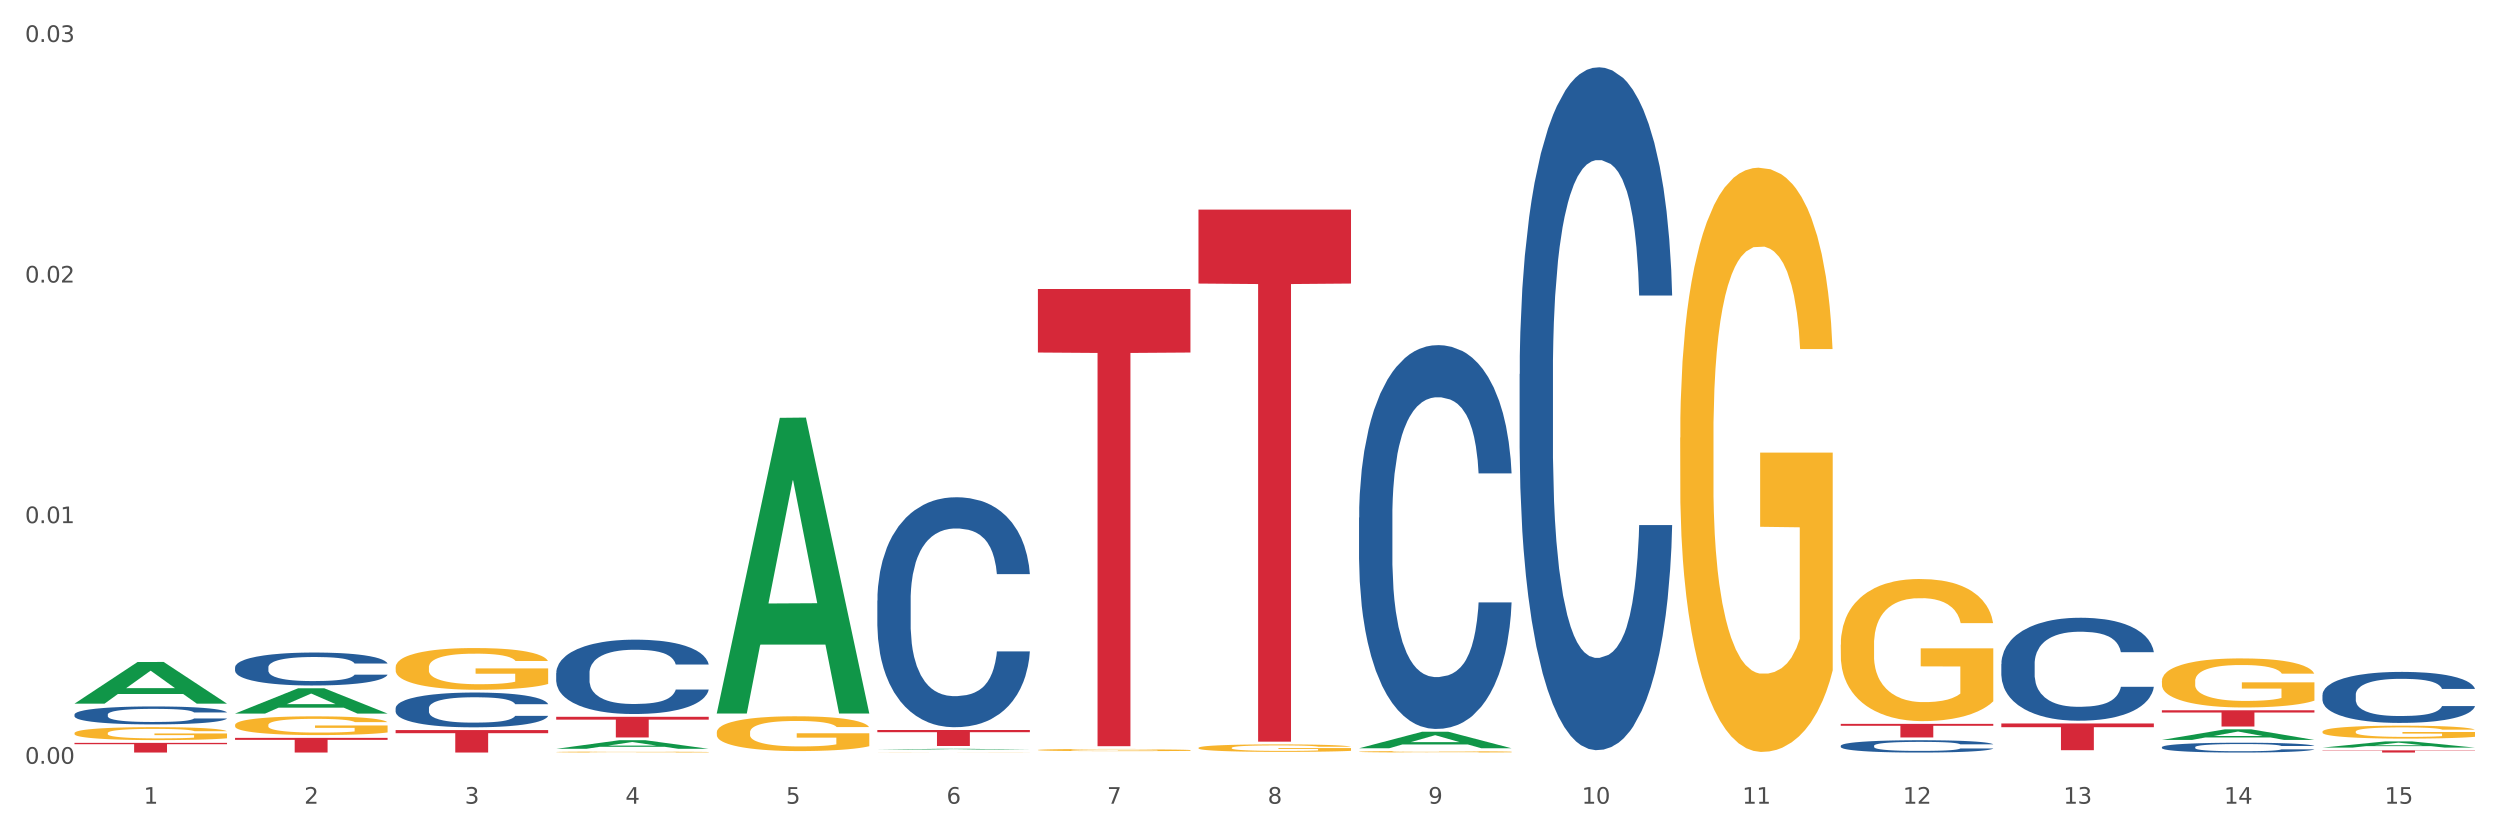
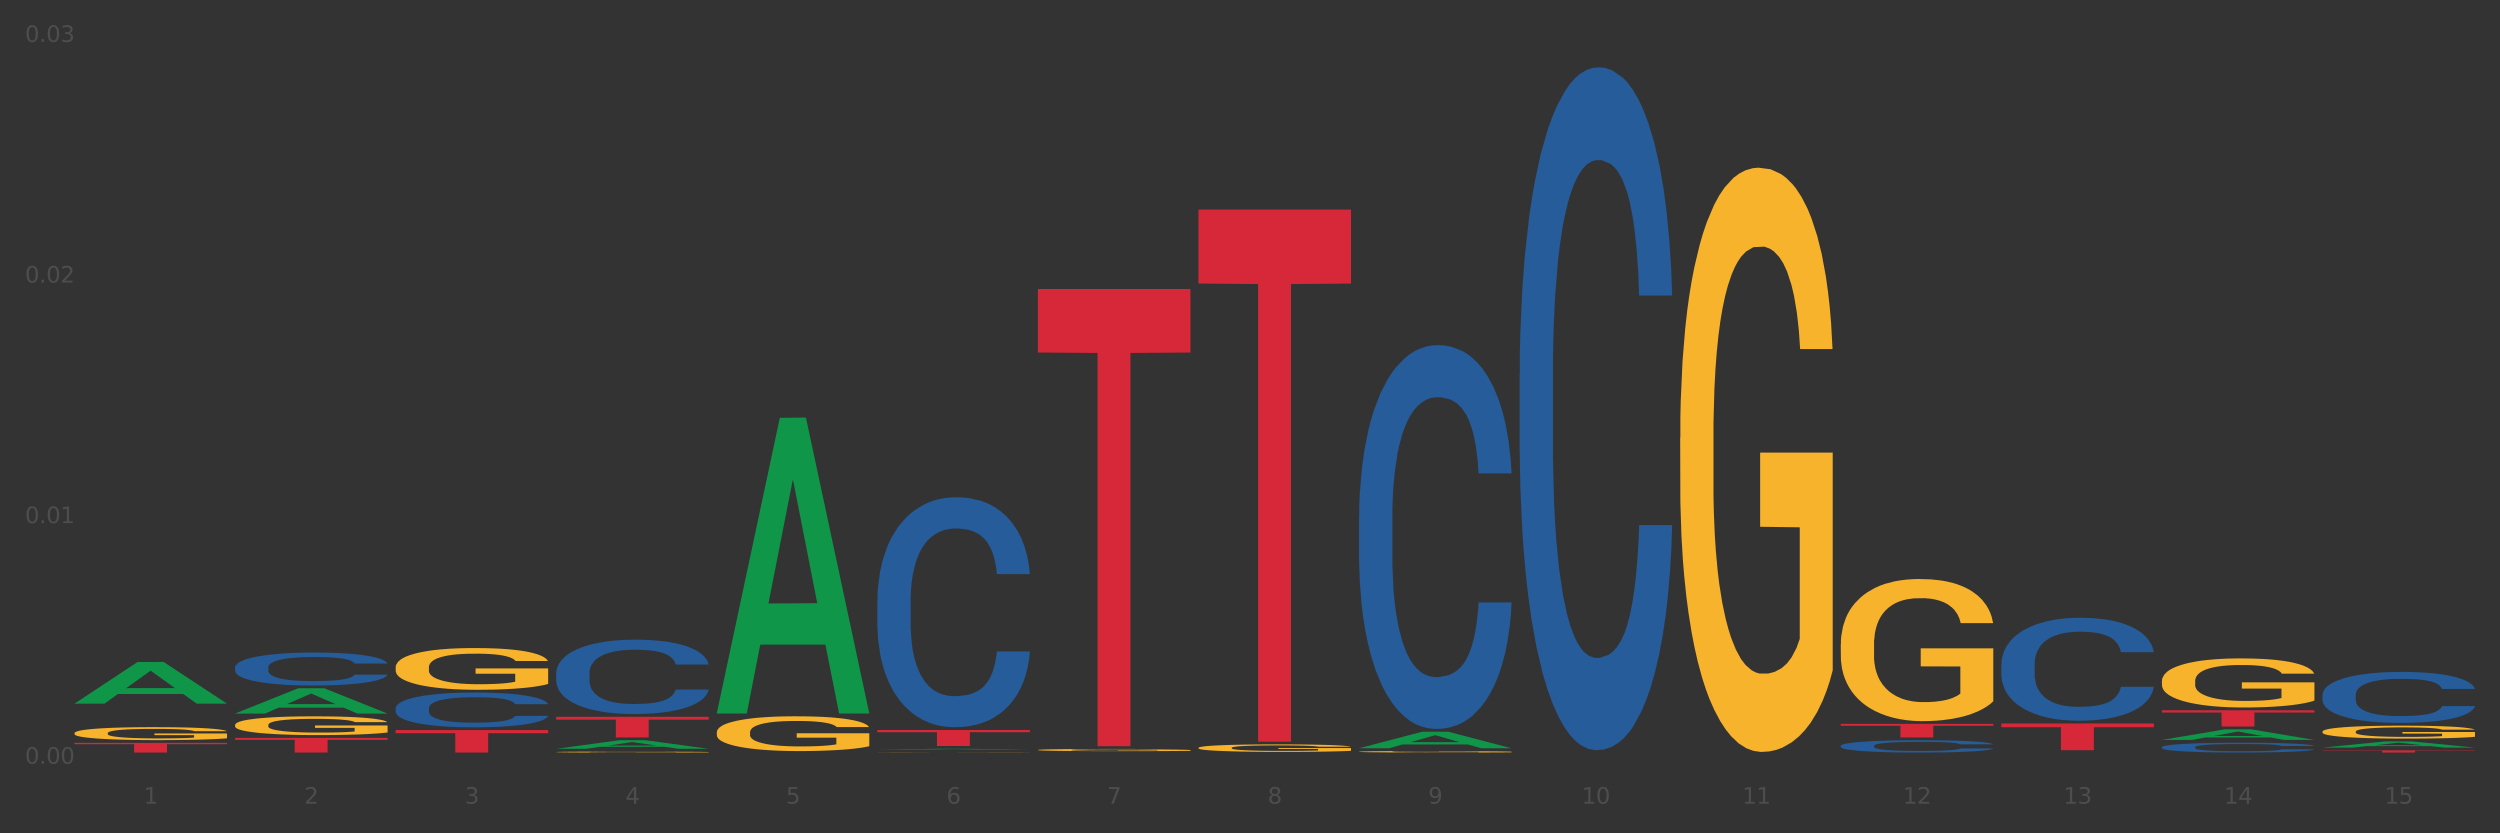
<svg xmlns="http://www.w3.org/2000/svg" xmlns:xlink="http://www.w3.org/1999/xlink" width="1080pt" height="360pt" viewBox="0 0 1080 360" version="1.1">
  <rect x="0" y="0" width="1080" height="360" fill="#333333" stroke="none" />
  <defs>
    <style type="text/css">*{stroke-linejoin: round; stroke-linecap: butt}</style>
  </defs>
  <g id="figure_1">
    <g id="patch_1">
-       <path d="M 0 360  L 1080 360  L 1080 0  L 0 0  z " style="fill: #ffffff; stroke: #ffffff; stroke-linejoin: miter" />
-     </g>
+       </g>
    <g id="axes_1">
      <g id="matplotlib.axis_1">
        <g id="xtick_1">
          <g id="text_1">
            <g style="fill: #4d4d4d" transform="translate(62.07 347.204) scale(0.096 -0.096)">
              <defs>
                <path id="DejaVuSans-31" d="M 794 531  L 1825 531  L 1825 4091  L 703 3866  L 703 4441  L 1819 4666  L 2450 4666  L 2450 531  L 3481 531  L 3481 0  L 794 0  L 794 531  z " transform="scale(0.016)" />
              </defs>
              <use xlink:href="#DejaVuSans-31" />
            </g>
          </g>
        </g>
        <g id="xtick_2">
          <g id="text_2">
            <g style="fill: #4d4d4d" transform="translate(131.436 347.204) scale(0.096 -0.096)">
              <defs>
                <path id="DejaVuSans-32" d="M 1228 531  L 3431 531  L 3431 0  L 469 0  L 469 531  Q 828 903 1448 1529  Q 2069 2156 2228 2338  Q 2531 2678 2651 2914  Q 2772 3150 2772 3378  Q 2772 3750 2511 3984  Q 2250 4219 1831 4219  Q 1534 4219 1204 4116  Q 875 4013 500 3803  L 500 4441  Q 881 4594 1212 4672  Q 1544 4750 1819 4750  Q 2544 4750 2975 4387  Q 3406 4025 3406 3419  Q 3406 3131 3298 2873  Q 3191 2616 2906 2266  Q 2828 2175 2409 1742  Q 1991 1309 1228 531  z " transform="scale(0.016)" />
              </defs>
              <use xlink:href="#DejaVuSans-32" />
            </g>
          </g>
        </g>
        <g id="xtick_3">
          <g id="text_3">
            <g style="fill: #4d4d4d" transform="translate(200.802 347.204) scale(0.096 -0.096)">
              <defs>
                <path id="DejaVuSans-33" d="M 2597 2516  Q 3050 2419 3304 2112  Q 3559 1806 3559 1356  Q 3559 666 3084 287  Q 2609 -91 1734 -91  Q 1441 -91 1130 -33  Q 819 25 488 141  L 488 750  Q 750 597 1062 519  Q 1375 441 1716 441  Q 2309 441 2620 675  Q 2931 909 2931 1356  Q 2931 1769 2642 2001  Q 2353 2234 1838 2234  L 1294 2234  L 1294 2753  L 1863 2753  Q 2328 2753 2575 2939  Q 2822 3125 2822 3475  Q 2822 3834 2567 4026  Q 2313 4219 1838 4219  Q 1578 4219 1281 4162  Q 984 4106 628 3988  L 628 4550  Q 988 4650 1302 4700  Q 1616 4750 1894 4750  Q 2613 4750 3031 4423  Q 3450 4097 3450 3541  Q 3450 3153 3228 2886  Q 3006 2619 2597 2516  z " transform="scale(0.016)" />
              </defs>
              <use xlink:href="#DejaVuSans-33" />
            </g>
          </g>
        </g>
        <g id="xtick_4">
          <g id="text_4">
            <g style="fill: #4d4d4d" transform="translate(270.169 347.204) scale(0.096 -0.096)">
              <defs>
                <path id="DejaVuSans-34" d="M 2419 4116  L 825 1625  L 2419 1625  L 2419 4116  z M 2253 4666  L 3047 4666  L 3047 1625  L 3713 1625  L 3713 1100  L 3047 1100  L 3047 0  L 2419 0  L 2419 1100  L 313 1100  L 313 1709  L 2253 4666  z " transform="scale(0.016)" />
              </defs>
              <use xlink:href="#DejaVuSans-34" />
            </g>
          </g>
        </g>
        <g id="xtick_5">
          <g id="text_5">
            <g style="fill: #4d4d4d" transform="translate(339.535 347.204) scale(0.096 -0.096)">
              <defs>
                <path id="DejaVuSans-35" d="M 691 4666  L 3169 4666  L 3169 4134  L 1269 4134  L 1269 2991  Q 1406 3038 1543 3061  Q 1681 3084 1819 3084  Q 2600 3084 3056 2656  Q 3513 2228 3513 1497  Q 3513 744 3044 326  Q 2575 -91 1722 -91  Q 1428 -91 1123 -41  Q 819 9 494 109  L 494 744  Q 775 591 1075 516  Q 1375 441 1709 441  Q 2250 441 2565 725  Q 2881 1009 2881 1497  Q 2881 1984 2565 2268  Q 2250 2553 1709 2553  Q 1456 2553 1204 2497  Q 953 2441 691 2322  L 691 4666  z " transform="scale(0.016)" />
              </defs>
              <use xlink:href="#DejaVuSans-35" />
            </g>
          </g>
        </g>
        <g id="xtick_6">
          <g id="text_6">
            <g style="fill: #4d4d4d" transform="translate(408.901 347.204) scale(0.096 -0.096)">
              <defs>
                <path id="DejaVuSans-36" d="M 2113 2584  Q 1688 2584 1439 2293  Q 1191 2003 1191 1497  Q 1191 994 1439 701  Q 1688 409 2113 409  Q 2538 409 2786 701  Q 3034 994 3034 1497  Q 3034 2003 2786 2293  Q 2538 2584 2113 2584  z M 3366 4563  L 3366 3988  Q 3128 4100 2886 4159  Q 2644 4219 2406 4219  Q 1781 4219 1451 3797  Q 1122 3375 1075 2522  Q 1259 2794 1537 2939  Q 1816 3084 2150 3084  Q 2853 3084 3261 2657  Q 3669 2231 3669 1497  Q 3669 778 3244 343  Q 2819 -91 2113 -91  Q 1303 -91 875 529  Q 447 1150 447 2328  Q 447 3434 972 4092  Q 1497 4750 2381 4750  Q 2619 4750 2861 4703  Q 3103 4656 3366 4563  z " transform="scale(0.016)" />
              </defs>
              <use xlink:href="#DejaVuSans-36" />
            </g>
          </g>
        </g>
        <g id="xtick_7">
          <g id="text_7">
            <g style="fill: #4d4d4d" transform="translate(478.267 347.204) scale(0.096 -0.096)">
              <defs>
                <path id="DejaVuSans-37" d="M 525 4666  L 3525 4666  L 3525 4397  L 1831 0  L 1172 0  L 2766 4134  L 525 4134  L 525 4666  z " transform="scale(0.016)" />
              </defs>
              <use xlink:href="#DejaVuSans-37" />
            </g>
          </g>
        </g>
        <g id="xtick_8">
          <g id="text_8">
            <g style="fill: #4d4d4d" transform="translate(547.634 347.204) scale(0.096 -0.096)">
              <defs>
                <path id="DejaVuSans-38" d="M 2034 2216  Q 1584 2216 1326 1975  Q 1069 1734 1069 1313  Q 1069 891 1326 650  Q 1584 409 2034 409  Q 2484 409 2743 651  Q 3003 894 3003 1313  Q 3003 1734 2745 1975  Q 2488 2216 2034 2216  z M 1403 2484  Q 997 2584 770 2862  Q 544 3141 544 3541  Q 544 4100 942 4425  Q 1341 4750 2034 4750  Q 2731 4750 3128 4425  Q 3525 4100 3525 3541  Q 3525 3141 3298 2862  Q 3072 2584 2669 2484  Q 3125 2378 3379 2068  Q 3634 1759 3634 1313  Q 3634 634 3220 271  Q 2806 -91 2034 -91  Q 1263 -91 848 271  Q 434 634 434 1313  Q 434 1759 690 2068  Q 947 2378 1403 2484  z M 1172 3481  Q 1172 3119 1398 2916  Q 1625 2713 2034 2713  Q 2441 2713 2670 2916  Q 2900 3119 2900 3481  Q 2900 3844 2670 4047  Q 2441 4250 2034 4250  Q 1625 4250 1398 4047  Q 1172 3844 1172 3481  z " transform="scale(0.016)" />
              </defs>
              <use xlink:href="#DejaVuSans-38" />
            </g>
          </g>
        </g>
        <g id="xtick_9">
          <g id="text_9">
            <g style="fill: #4d4d4d" transform="translate(617 347.204) scale(0.096 -0.096)">
              <defs>
                <path id="DejaVuSans-39" d="M 703 97  L 703 672  Q 941 559 1184 500  Q 1428 441 1663 441  Q 2288 441 2617 861  Q 2947 1281 2994 2138  Q 2813 1869 2534 1725  Q 2256 1581 1919 1581  Q 1219 1581 811 2004  Q 403 2428 403 3163  Q 403 3881 828 4315  Q 1253 4750 1959 4750  Q 2769 4750 3195 4129  Q 3622 3509 3622 2328  Q 3622 1225 3098 567  Q 2575 -91 1691 -91  Q 1453 -91 1209 -44  Q 966 3 703 97  z M 1959 2075  Q 2384 2075 2632 2365  Q 2881 2656 2881 3163  Q 2881 3666 2632 3958  Q 2384 4250 1959 4250  Q 1534 4250 1286 3958  Q 1038 3666 1038 3163  Q 1038 2656 1286 2365  Q 1534 2075 1959 2075  z " transform="scale(0.016)" />
              </defs>
              <use xlink:href="#DejaVuSans-39" />
            </g>
          </g>
        </g>
        <g id="xtick_10">
          <g id="text_10">
            <g style="fill: #4d4d4d" transform="translate(683.312 347.204) scale(0.096 -0.096)">
              <defs>
                <path id="DejaVuSans-30" d="M 2034 4250  Q 1547 4250 1301 3770  Q 1056 3291 1056 2328  Q 1056 1369 1301 889  Q 1547 409 2034 409  Q 2525 409 2770 889  Q 3016 1369 3016 2328  Q 3016 3291 2770 3770  Q 2525 4250 2034 4250  z M 2034 4750  Q 2819 4750 3233 4129  Q 3647 3509 3647 2328  Q 3647 1150 3233 529  Q 2819 -91 2034 -91  Q 1250 -91 836 529  Q 422 1150 422 2328  Q 422 3509 836 4129  Q 1250 4750 2034 4750  z " transform="scale(0.016)" />
              </defs>
              <use xlink:href="#DejaVuSans-31" />
              <use xlink:href="#DejaVuSans-30" transform="translate(63.623 0)" />
            </g>
          </g>
        </g>
        <g id="xtick_11">
          <g id="text_11">
            <g style="fill: #4d4d4d" transform="translate(752.678 347.204) scale(0.096 -0.096)">
              <use xlink:href="#DejaVuSans-31" />
              <use xlink:href="#DejaVuSans-31" transform="translate(63.623 0)" />
            </g>
          </g>
        </g>
        <g id="xtick_12">
          <g id="text_12">
            <g style="fill: #4d4d4d" transform="translate(822.044 347.204) scale(0.096 -0.096)">
              <use xlink:href="#DejaVuSans-31" />
              <use xlink:href="#DejaVuSans-32" transform="translate(63.623 0)" />
            </g>
          </g>
        </g>
        <g id="xtick_13">
          <g id="text_13">
            <g style="fill: #4d4d4d" transform="translate(891.411 347.204) scale(0.096 -0.096)">
              <use xlink:href="#DejaVuSans-31" />
              <use xlink:href="#DejaVuSans-33" transform="translate(63.623 0)" />
            </g>
          </g>
        </g>
        <g id="xtick_14">
          <g id="text_14">
            <g style="fill: #4d4d4d" transform="translate(960.777 347.204) scale(0.096 -0.096)">
              <use xlink:href="#DejaVuSans-31" />
              <use xlink:href="#DejaVuSans-34" transform="translate(63.623 0)" />
            </g>
          </g>
        </g>
        <g id="xtick_15">
          <g id="text_15">
            <g style="fill: #4d4d4d" transform="translate(1030.143 347.204) scale(0.096 -0.096)">
              <use xlink:href="#DejaVuSans-31" />
              <use xlink:href="#DejaVuSans-35" transform="translate(63.623 0)" />
            </g>
          </g>
        </g>
        <g id="xtick_16" />
        <g id="xtick_17" />
        <g id="xtick_18" />
        <g id="xtick_19" />
        <g id="xtick_20" />
        <g id="xtick_21" />
        <g id="xtick_22" />
        <g id="xtick_23" />
        <g id="xtick_24" />
        <g id="xtick_25" />
        <g id="xtick_26" />
        <g id="xtick_27" />
        <g id="xtick_28" />
        <g id="xtick_29" />
      </g>
      <g id="matplotlib.axis_2">
        <g id="ytick_1">
          <g id="text_16">
            <g style="fill: #4d4d4d" transform="translate(10.8 329.943) scale(0.096 -0.096)">
              <defs>
                <path id="DejaVuSans-2e" d="M 684 794  L 1344 794  L 1344 0  L 684 0  L 684 794  z " transform="scale(0.016)" />
              </defs>
              <use xlink:href="#DejaVuSans-30" />
              <use xlink:href="#DejaVuSans-2e" transform="translate(63.623 0)" />
              <use xlink:href="#DejaVuSans-30" transform="translate(95.41 0)" />
              <use xlink:href="#DejaVuSans-30" transform="translate(159.033 0)" />
            </g>
          </g>
        </g>
        <g id="ytick_2">
          <g id="text_17">
            <g style="fill: #4d4d4d" transform="translate(10.8 226.004) scale(0.096 -0.096)">
              <use xlink:href="#DejaVuSans-30" />
              <use xlink:href="#DejaVuSans-2e" transform="translate(63.623 0)" />
              <use xlink:href="#DejaVuSans-30" transform="translate(95.41 0)" />
              <use xlink:href="#DejaVuSans-31" transform="translate(159.033 0)" />
            </g>
          </g>
        </g>
        <g id="ytick_3">
          <g id="text_18">
            <g style="fill: #4d4d4d" transform="translate(10.8 122.065) scale(0.096 -0.096)">
              <use xlink:href="#DejaVuSans-30" />
              <use xlink:href="#DejaVuSans-2e" transform="translate(63.623 0)" />
              <use xlink:href="#DejaVuSans-30" transform="translate(95.41 0)" />
              <use xlink:href="#DejaVuSans-32" transform="translate(159.033 0)" />
            </g>
          </g>
        </g>
        <g id="ytick_4">
          <g id="text_19">
            <g style="fill: #4d4d4d" transform="translate(10.8 18.126) scale(0.096 -0.096)">
              <use xlink:href="#DejaVuSans-30" />
              <use xlink:href="#DejaVuSans-2e" transform="translate(63.623 0)" />
              <use xlink:href="#DejaVuSans-30" transform="translate(95.41 0)" />
              <use xlink:href="#DejaVuSans-33" transform="translate(159.033 0)" />
            </g>
          </g>
        </g>
        <g id="ytick_5" />
        <g id="ytick_6" />
        <g id="ytick_7" />
      </g>
      <g id="PolyCollection_1">
        <path d="M 32.175 303.957  L 32.243 303.941  L 59.417 285.982  L 70.695 285.965  L 98.073 303.991  L 85.029 303.991  L 79.119 299.794  L 51.061 299.794  L 50.857 299.861  L 45.151 303.991  L 32.175 303.991  L 32.175 303.957  L 54.594 297.289  L 75.586 297.272  L 65.192 289.807  L 65.056 289.773  L 64.92 289.824  L 54.526 297.272  L 54.594 297.289  L 32.175 303.957  z " clip-path="url(#p12c879fe15)" style="fill: #109648" />
        <path d="M 101.541 308.246  L 101.609 308.236  L 128.784 297.338  L 140.061 297.327  L 167.439 308.266  L 154.395 308.266  L 148.485 305.719  L 120.427 305.719  L 120.224 305.76  L 114.517 308.266  L 101.541 308.266  L 101.541 308.246  L 123.96 304.199  L 144.952 304.189  L 134.558 299.659  L 134.422 299.638  L 134.286 299.669  L 123.892 304.189  L 123.96 304.199  L 101.541 308.246  z " clip-path="url(#p12c879fe15)" style="fill: #109648" />
        <path d="M 309.64 316.378  L 309.718 316.364  L 309.718 315.87  L 309.873 315.445  L 310.651 314.416  L 311.818 313.565  L 312.674 313.112  L 313.53 312.742  L 314.541 312.371  L 315.786 311.987  L 318.042 311.424  L 319.443 311.136  L 321.155 310.834  L 324.267 310.395  L 326.523 310.148  L 328.857 309.942  L 332.669 309.695  L 335.159 309.586  L 337.804 309.503  L 340.994 309.448  L 343.406 309.435  L 348.696 309.476  L 353.209 309.599  L 355.387 309.695  L 358.188 309.86  L 359.666 309.97  L 362.078 310.189  L 364.568 310.477  L 366.279 310.724  L 368.847 311.191  L 370.792 311.658  L 372.581 312.234  L 373.515 312.632  L 374.215 313.002  L 374.838 313.428  L 375.46 314.1  L 361.456 314.1  L 360.911 313.62  L 360.055 313.167  L 358.81 312.728  L 357.721 312.454  L 355.854 312.11  L 354.142 311.891  L 352.353 311.726  L 350.174 311.589  L 348.463 311.52  L 346.051 311.466  L 341.305 311.479  L 338.115 311.589  L 335.937 311.726  L 334.536 311.85  L 333.292 311.987  L 331.891 312.179  L 330.257 312.467  L 329.09 312.728  L 327.923 313.057  L 326.99 313.387  L 326.134 313.771  L 325.434 314.183  L 324.889 314.608  L 324.422 315.129  L 324.033 315.994  L 324.033 317.874  L 324.189 318.299  L 324.578 318.862  L 325.045 319.287  L 325.823 319.795  L 326.523 320.138  L 327.845 320.632  L 329.324 321.044  L 330.491 321.305  L 331.658 321.524  L 333.681 321.826  L 335.937 322.073  L 337.882 322.224  L 340.527 322.361  L 342.317 322.416  L 343.873 322.444  L 347.685 322.444  L 350.408 322.402  L 353.442 322.306  L 355.776 322.183  L 357.721 322.032  L 359.9 321.785  L 361.3 321.552  L 361.3 318.684  L 344.184 318.67  L 344.184 316.762  L 375.538 316.762  L 375.538 322.361  L 374.215 322.649  L 372.737 322.91  L 371.181 323.143  L 368.847 323.432  L 366.046 323.706  L 363.556 323.898  L 360.911 324.063  L 357.799 324.214  L 353.753 324.351  L 351.264 324.406  L 348.152 324.447  L 344.495 324.461  L 341.305 324.433  L 338.193 324.365  L 334.925 324.241  L 331.736 324.063  L 329.324 323.885  L 326.912 323.665  L 324.344 323.377  L 322.322 323.102  L 320.766 322.855  L 319.054 322.54  L 317.187 322.128  L 315.786 321.758  L 314.541 321.373  L 313.219 320.879  L 312.285 320.454  L 311.352 319.919  L 310.807 319.521  L 310.184 318.903  L 309.718 318.039  L 309.64 316.378  z " clip-path="url(#p12c879fe15)" style="fill: #f7b32b" />
        <path d="M 379.006 325.07  L 379.084 325.07  L 379.084 325.068  L 379.24 325.066  L 380.018 325.061  L 381.185 325.057  L 382.04 325.055  L 382.896 325.053  L 383.908 325.052  L 385.152 325.05  L 387.409 325.047  L 388.809 325.046  L 390.521 325.044  L 393.633 325.042  L 395.889 325.041  L 398.223 325.04  L 402.035 325.039  L 404.525 325.039  L 407.17 325.038  L 410.36 325.038  L 412.772 325.038  L 418.062 325.038  L 422.575 325.039  L 424.753 325.039  L 427.554 325.04  L 429.032 325.04  L 431.444 325.041  L 433.934 325.043  L 435.646 325.044  L 438.213 325.046  L 440.158 325.048  L 441.948 325.051  L 442.881 325.053  L 443.581 325.054  L 444.204 325.056  L 444.826 325.059  L 430.822 325.059  L 430.277 325.057  L 429.422 325.055  L 428.177 325.053  L 427.087 325.052  L 425.22 325.05  L 423.509 325.049  L 421.719 325.049  L 419.541 325.048  L 417.829 325.048  L 415.417 325.047  L 410.671 325.047  L 407.481 325.048  L 405.303 325.049  L 403.903 325.049  L 402.658 325.05  L 401.257 325.051  L 399.624 325.052  L 398.456 325.053  L 397.289 325.055  L 396.356 325.056  L 395.5 325.058  L 394.8 325.06  L 394.255 325.062  L 393.788 325.064  L 393.399 325.068  L 393.399 325.077  L 393.555 325.079  L 393.944 325.081  L 394.411 325.083  L 395.189 325.086  L 395.889 325.087  L 397.212 325.089  L 398.69 325.091  L 399.857 325.093  L 401.024 325.094  L 403.047 325.095  L 405.303 325.096  L 407.248 325.097  L 409.893 325.097  L 411.683 325.098  L 413.239 325.098  L 417.051 325.098  L 419.774 325.098  L 422.808 325.097  L 425.142 325.097  L 427.087 325.096  L 429.266 325.095  L 430.666 325.094  L 430.666 325.081  L 413.55 325.08  L 413.55 325.072  L 444.904 325.072  L 444.904 325.097  L 443.581 325.099  L 442.103 325.1  L 440.547 325.101  L 438.213 325.102  L 435.412 325.104  L 432.923 325.104  L 430.277 325.105  L 427.165 325.106  L 423.12 325.107  L 420.63 325.107  L 417.518 325.107  L 413.861 325.107  L 410.671 325.107  L 407.559 325.107  L 404.292 325.106  L 401.102 325.105  L 398.69 325.104  L 396.278 325.103  L 393.711 325.102  L 391.688 325.101  L 390.132 325.1  L 388.42 325.098  L 386.553 325.096  L 385.152 325.095  L 383.908 325.093  L 382.585 325.091  L 381.651 325.089  L 380.718 325.086  L 380.173 325.084  L 379.551 325.082  L 379.084 325.078  L 379.006 325.07  z " clip-path="url(#p12c879fe15)" style="fill: #f7b32b" />
        <path d="M 240.274 324.879  L 240.351 324.878  L 240.351 324.864  L 240.507 324.852  L 241.285 324.823  L 242.452 324.799  L 243.308 324.786  L 244.164 324.776  L 245.175 324.765  L 246.42 324.755  L 248.676 324.739  L 250.077 324.731  L 251.788 324.722  L 254.9 324.71  L 257.157 324.703  L 259.491 324.697  L 263.303 324.69  L 265.793 324.687  L 268.438 324.684  L 271.628 324.683  L 274.04 324.682  L 279.33 324.684  L 283.843 324.687  L 286.021 324.69  L 288.822 324.694  L 290.3 324.698  L 292.712 324.704  L 295.202 324.712  L 296.913 324.719  L 299.481 324.732  L 301.426 324.745  L 303.215 324.762  L 304.149 324.773  L 304.849 324.783  L 305.471 324.795  L 306.094 324.814  L 292.089 324.814  L 291.545 324.801  L 290.689 324.788  L 289.444 324.776  L 288.355 324.768  L 286.488 324.758  L 284.776 324.752  L 282.987 324.747  L 280.808 324.743  L 279.097 324.741  L 276.685 324.74  L 271.939 324.74  L 268.749 324.743  L 266.571 324.747  L 265.17 324.751  L 263.925 324.755  L 262.525 324.76  L 260.891 324.768  L 259.724 324.776  L 258.557 324.785  L 257.623 324.794  L 256.768 324.805  L 256.067 324.817  L 255.523 324.829  L 255.056 324.843  L 254.667 324.868  L 254.667 324.921  L 254.823 324.933  L 255.212 324.949  L 255.678 324.961  L 256.456 324.975  L 257.157 324.985  L 258.479 324.999  L 259.957 325.011  L 261.124 325.018  L 262.291 325.024  L 264.314 325.033  L 266.571 325.04  L 268.516 325.044  L 271.161 325.048  L 272.95 325.049  L 274.506 325.05  L 278.319 325.05  L 281.042 325.049  L 284.076 325.046  L 286.41 325.043  L 288.355 325.038  L 290.533 325.031  L 291.934 325.025  L 291.934 324.944  L 274.818 324.943  L 274.818 324.89  L 306.172 324.89  L 306.172 325.048  L 304.849 325.056  L 303.371 325.063  L 301.815 325.07  L 299.481 325.078  L 296.68 325.086  L 294.19 325.091  L 291.545 325.096  L 288.433 325.1  L 284.387 325.104  L 281.897 325.106  L 278.785 325.107  L 275.129 325.107  L 271.939 325.106  L 268.827 325.104  L 265.559 325.101  L 262.369 325.096  L 259.957 325.091  L 257.546 325.085  L 254.978 325.076  L 252.955 325.069  L 251.399 325.062  L 249.688 325.053  L 247.82 325.041  L 246.42 325.031  L 245.175 325.02  L 243.853 325.006  L 242.919 324.994  L 241.985 324.979  L 241.441 324.967  L 240.818 324.95  L 240.351 324.926  L 240.274 324.879  z " clip-path="url(#p12c879fe15)" style="fill: #f7b32b" />
        <path d="M 933.936 306.824  L 999.834 306.824  L 999.834 307.804  L 973.912 307.811  L 973.912 313.873  L 959.702 313.873  L 959.702 307.811  L 933.936 307.804  L 933.936 306.831  L 933.936 306.824  z " clip-path="url(#p12c879fe15)" style="fill: #d62839" />
        <path d="M 864.57 312.545  L 930.468 312.545  L 930.468 314.149  L 904.546 314.16  L 904.546 324.086  L 890.335 324.086  L 890.335 314.16  L 864.57 314.149  L 864.57 312.556  L 864.57 312.545  z " clip-path="url(#p12c879fe15)" style="fill: #d62839" />
        <path d="M 587.105 323.249  L 587.173 323.243  L 614.347 316.111  L 625.624 316.104  L 653.003 323.263  L 639.959 323.263  L 634.049 321.596  L 605.991 321.596  L 605.787 321.623  L 600.081 323.263  L 587.105 323.263  L 587.105 323.249  L 609.524 320.601  L 630.516 320.594  L 620.122 317.63  L 619.986 317.616  L 619.85 317.637  L 609.456 320.594  L 609.524 320.601  L 587.105 323.249  z " clip-path="url(#p12c879fe15)" style="fill: #109648" />
        <path d="M 517.739 323.073  L 517.816 323.07  L 517.816 322.964  L 517.972 322.872  L 518.75 322.65  L 519.917 322.467  L 520.773 322.369  L 521.629 322.289  L 522.64 322.209  L 523.885 322.126  L 526.141 322.005  L 527.542 321.943  L 529.253 321.878  L 532.365 321.783  L 534.621 321.73  L 536.956 321.685  L 540.768 321.632  L 543.257 321.608  L 545.903 321.591  L 549.093 321.579  L 551.504 321.576  L 556.795 321.585  L 561.307 321.611  L 563.486 321.632  L 566.287 321.668  L 567.765 321.691  L 570.177 321.739  L 572.666 321.801  L 574.378 321.854  L 576.946 321.955  L 578.891 322.055  L 580.68 322.179  L 581.614 322.265  L 582.314 322.345  L 582.936 322.437  L 583.559 322.582  L 569.554 322.582  L 569.01 322.478  L 568.154 322.381  L 566.909 322.286  L 565.82 322.227  L 563.953 322.153  L 562.241 322.105  L 560.452 322.07  L 558.273 322.04  L 556.562 322.026  L 554.15 322.014  L 549.404 322.017  L 546.214 322.04  L 544.035 322.07  L 542.635 322.097  L 541.39 322.126  L 539.99 322.168  L 538.356 322.23  L 537.189 322.286  L 536.022 322.357  L 535.088 322.428  L 534.232 322.511  L 533.532 322.6  L 532.988 322.691  L 532.521 322.804  L 532.132 322.99  L 532.132 323.396  L 532.287 323.487  L 532.676 323.609  L 533.143 323.701  L 533.921 323.81  L 534.621 323.884  L 535.944 323.991  L 537.422 324.079  L 538.589 324.136  L 539.756 324.183  L 541.779 324.248  L 544.035 324.301  L 545.981 324.334  L 548.626 324.363  L 550.415 324.375  L 551.971 324.381  L 555.784 324.381  L 558.507 324.372  L 561.541 324.352  L 563.875 324.325  L 565.82 324.292  L 567.998 324.239  L 569.399 324.189  L 569.399 323.57  L 552.282 323.567  L 552.282 323.156  L 583.636 323.156  L 583.636 324.363  L 582.314 324.426  L 580.836 324.482  L 579.28 324.532  L 576.946 324.594  L 574.145 324.653  L 571.655 324.695  L 569.01 324.73  L 565.898 324.763  L 561.852 324.792  L 559.362 324.804  L 556.25 324.813  L 552.594 324.816  L 549.404 324.81  L 546.292 324.795  L 543.024 324.769  L 539.834 324.73  L 537.422 324.692  L 535.01 324.645  L 532.443 324.582  L 530.42 324.523  L 528.864 324.47  L 527.153 324.402  L 525.285 324.313  L 523.885 324.233  L 522.64 324.15  L 521.317 324.044  L 520.384 323.952  L 519.45 323.837  L 518.906 323.751  L 518.283 323.618  L 517.816 323.431  L 517.739 323.073  z " clip-path="url(#p12c879fe15)" style="fill: #f7b32b" />
        <path d="M 448.372 323.985  L 448.45 323.984  L 448.45 323.953  L 448.606 323.926  L 449.384 323.861  L 450.551 323.807  L 451.407 323.778  L 452.262 323.755  L 453.274 323.731  L 454.519 323.707  L 456.775 323.671  L 458.175 323.653  L 459.887 323.634  L 462.999 323.606  L 465.255 323.591  L 467.589 323.578  L 471.402 323.562  L 473.891 323.555  L 476.536 323.55  L 479.726 323.546  L 482.138 323.546  L 487.429 323.548  L 491.941 323.556  L 494.12 323.562  L 496.92 323.572  L 498.399 323.579  L 500.811 323.593  L 503.3 323.612  L 505.012 323.627  L 507.579 323.657  L 509.524 323.686  L 511.314 323.723  L 512.247 323.748  L 512.948 323.771  L 513.57 323.798  L 514.192 323.841  L 500.188 323.841  L 499.644 323.81  L 498.788 323.782  L 497.543 323.754  L 496.454 323.737  L 494.586 323.715  L 492.875 323.701  L 491.085 323.691  L 488.907 323.682  L 487.195 323.678  L 484.783 323.674  L 480.038 323.675  L 476.848 323.682  L 474.669 323.691  L 473.269 323.698  L 472.024 323.707  L 470.624 323.719  L 468.99 323.737  L 467.823 323.754  L 466.656 323.775  L 465.722 323.796  L 464.866 323.82  L 464.166 323.846  L 463.621 323.873  L 463.155 323.906  L 462.766 323.961  L 462.766 324.08  L 462.921 324.106  L 463.31 324.142  L 463.777 324.169  L 464.555 324.201  L 465.255 324.223  L 466.578 324.254  L 468.056 324.28  L 469.223 324.297  L 470.39 324.311  L 472.413 324.33  L 474.669 324.345  L 476.614 324.355  L 479.26 324.363  L 481.049 324.367  L 482.605 324.369  L 486.417 324.369  L 489.14 324.366  L 492.175 324.36  L 494.509 324.352  L 496.454 324.343  L 498.632 324.327  L 500.033 324.312  L 500.033 324.131  L 482.916 324.13  L 482.916 324.009  L 514.27 324.009  L 514.27 324.363  L 512.948 324.382  L 511.469 324.398  L 509.913 324.413  L 507.579 324.431  L 504.778 324.449  L 502.289 324.461  L 499.644 324.471  L 496.531 324.481  L 492.486 324.489  L 489.996 324.493  L 486.884 324.495  L 483.227 324.496  L 480.038 324.495  L 476.925 324.49  L 473.658 324.482  L 470.468 324.471  L 468.056 324.46  L 465.644 324.446  L 463.077 324.428  L 461.054 324.41  L 459.498 324.395  L 457.786 324.375  L 455.919 324.349  L 454.519 324.325  L 453.274 324.301  L 451.951 324.27  L 451.018 324.243  L 450.084 324.209  L 449.539 324.184  L 448.917 324.145  L 448.45 324.09  L 448.372 323.985  z " clip-path="url(#p12c879fe15)" style="fill: #f7b32b" />
        <path d="M 795.203 312.722  L 861.101 312.722  L 861.101 313.537  L 835.179 313.542  L 835.179 318.583  L 820.969 318.583  L 820.969 313.542  L 795.203 313.537  L 795.203 312.728  L 795.203 312.722  z " clip-path="url(#p12c879fe15)" style="fill: #d62839" />
        <path d="M 933.936 319.65  L 934.004 319.645  L 961.178 315.067  L 972.456 315.062  L 999.834 319.658  L 986.79 319.658  L 980.88 318.588  L 952.822 318.588  L 952.618 318.605  L 946.912 319.658  L 933.936 319.658  L 933.936 319.65  L 956.355 317.949  L 977.347 317.945  L 966.953 316.042  L 966.817 316.033  L 966.681 316.046  L 956.287 317.945  L 956.355 317.949  L 933.936 319.65  z " clip-path="url(#p12c879fe15)" style="fill: #109648" />
        <path d="M 101.541 288.296  L 101.619 288.283  L 101.619 287.919  L 101.853 287.425  L 102.71 286.515  L 103.8 285.825  L 105.67 285.019  L 106.682 284.681  L 108.006 284.304  L 110.733 283.693  L 113.848 283.172  L 116.029 282.886  L 117.665 282.704  L 121.326 282.379  L 123.429 282.236  L 125.61 282.119  L 127.48 282.041  L 130.595 281.95  L 133.088 281.911  L 135.97 281.898  L 138.385 281.911  L 141.578 281.963  L 146.252 282.119  L 148.044 282.21  L 150.458 282.366  L 152.951 282.574  L 154.976 282.782  L 157.313 283.081  L 159.728 283.471  L 162.064 283.966  L 163.7 284.421  L 165.024 284.902  L 166.193 285.487  L 167.05 286.124  L 167.439 286.658  L 153.185 286.658  L 152.795 286.177  L 152.016 285.656  L 151.237 285.305  L 150.38 285.019  L 149.056 284.694  L 147.888 284.486  L 145.941 284.239  L 144.149 284.083  L 142.669 283.992  L 140.877 283.914  L 137.061 283.836  L 134.334 283.836  L 132.621 283.862  L 130.518 283.927  L 128.726 284.018  L 126.623 284.174  L 124.987 284.343  L 123.351 284.564  L 122.417 284.72  L 121.015 285.006  L 120.08 285.24  L 118.834 285.643  L 118.133 285.929  L 116.886 286.671  L 116.341 287.217  L 116.107 287.594  L 115.952 288.01  L 115.952 290.039  L 116.419 290.949  L 116.808 291.34  L 117.431 291.782  L 118.6 292.354  L 120.314 292.913  L 122.105 293.316  L 123.585 293.563  L 124.987 293.746  L 126.389 293.889  L 128.103 294.019  L 129.505 294.097  L 131.608 294.175  L 134.101 294.214  L 136.048 294.214  L 140.021 294.149  L 141.812 294.084  L 143.526 293.993  L 145.395 293.85  L 146.875 293.694  L 147.732 293.576  L 149.134 293.329  L 150.225 293.069  L 151.159 292.77  L 151.783 292.51  L 152.484 292.12  L 153.029 291.678  L 153.185 291.444  L 167.439 291.444  L 167.128 291.912  L 166.582 292.367  L 165.492 292.978  L 164.635 293.329  L 163.311 293.759  L 161.909 294.123  L 159.961 294.526  L 158.17 294.825  L 156.3 295.085  L 154.275 295.319  L 150.614 295.644  L 149.29 295.735  L 146.486 295.891  L 144.305 295.982  L 141.111 296.073  L 137.84 296.125  L 134.412 296.139  L 131.374 296.112  L 128.025 296.034  L 125.922 295.956  L 123.585 295.839  L 120.859 295.657  L 118.288 295.436  L 115.874 295.176  L 113.615 294.877  L 111.512 294.539  L 108.785 293.98  L 106.76 293.433  L 105.28 292.926  L 104.267 292.497  L 103.255 291.951  L 102.71 291.574  L 101.853 290.663  L 101.541 289.818  L 101.541 288.296  z " clip-path="url(#p12c879fe15)" style="fill: #255c99" />
        <path d="M 170.907 305.93  L 170.985 305.916  L 170.985 305.532  L 171.219 305.01  L 172.076 304.05  L 173.166 303.322  L 175.036 302.471  L 176.048 302.115  L 177.373 301.717  L 180.099 301.072  L 183.215 300.523  L 185.396 300.221  L 187.031 300.029  L 190.692 299.685  L 192.796 299.535  L 194.977 299.411  L 196.846 299.329  L 199.962 299.233  L 202.454 299.191  L 205.336 299.178  L 207.751 299.191  L 210.945 299.246  L 215.618 299.411  L 217.41 299.507  L 219.825 299.672  L 222.317 299.891  L 224.342 300.111  L 226.679 300.427  L 229.094 300.838  L 231.431 301.36  L 233.066 301.84  L 234.391 302.348  L 235.559 302.966  L 236.416 303.638  L 236.805 304.201  L 222.551 304.201  L 222.161 303.693  L 221.382 303.144  L 220.604 302.773  L 219.747 302.471  L 218.422 302.128  L 217.254 301.909  L 215.307 301.648  L 213.515 301.483  L 212.035 301.387  L 210.244 301.305  L 206.427 301.223  L 203.701 301.223  L 201.987 301.25  L 199.884 301.319  L 198.092 301.415  L 195.989 301.579  L 194.353 301.758  L 192.718 301.991  L 191.783 302.156  L 190.381 302.458  L 189.446 302.705  L 188.2 303.13  L 187.499 303.432  L 186.252 304.214  L 185.707 304.791  L 185.474 305.189  L 185.318 305.628  L 185.318 307.769  L 185.785 308.73  L 186.175 309.141  L 186.798 309.608  L 187.966 310.212  L 189.68 310.802  L 191.471 311.227  L 192.951 311.488  L 194.353 311.68  L 195.755 311.831  L 197.469 311.969  L 198.871 312.051  L 200.974 312.133  L 203.467 312.174  L 205.414 312.174  L 209.387 312.106  L 211.178 312.037  L 212.892 311.941  L 214.761 311.79  L 216.241 311.625  L 217.098 311.502  L 218.5 311.241  L 219.591 310.967  L 220.526 310.651  L 221.149 310.377  L 221.85 309.965  L 222.395 309.498  L 222.551 309.251  L 236.805 309.251  L 236.494 309.745  L 235.949 310.226  L 234.858 310.871  L 234.001 311.241  L 232.677 311.694  L 231.275 312.078  L 229.328 312.504  L 227.536 312.819  L 225.667 313.094  L 223.641 313.341  L 219.98 313.684  L 218.656 313.78  L 215.852 313.945  L 213.671 314.041  L 210.477 314.137  L 207.206 314.192  L 203.779 314.206  L 200.741 314.178  L 197.391 314.096  L 195.288 314.013  L 192.951 313.89  L 190.225 313.698  L 187.655 313.464  L 185.24 313.19  L 182.981 312.874  L 180.878 312.517  L 178.152 311.927  L 176.126 311.351  L 174.646 310.816  L 173.634 310.363  L 172.621 309.786  L 172.076 309.388  L 171.219 308.428  L 170.907 307.536  L 170.907 305.93  z " clip-path="url(#p12c879fe15)" style="fill: #255c99" />
        <path d="M 240.274 290.767  L 240.352 290.737  L 240.352 289.916  L 240.585 288.801  L 241.442 286.747  L 242.533 285.191  L 244.402 283.372  L 245.415 282.609  L 246.739 281.758  L 249.465 280.379  L 252.581 279.205  L 254.762 278.56  L 256.398 278.149  L 260.059 277.416  L 262.162 277.093  L 264.343 276.829  L 266.212 276.653  L 269.328 276.447  L 271.821 276.359  L 274.703 276.33  L 277.117 276.359  L 280.311 276.477  L 284.985 276.829  L 286.776 277.034  L 289.191 277.386  L 291.683 277.856  L 293.709 278.325  L 296.045 279  L 298.46 279.88  L 300.797 280.995  L 302.433 282.022  L 303.757 283.108  L 304.925 284.429  L 305.782 285.866  L 306.172 287.069  L 291.917 287.069  L 291.528 285.984  L 290.749 284.81  L 289.97 284.018  L 289.113 283.372  L 287.789 282.639  L 286.62 282.169  L 284.673 281.612  L 282.881 281.259  L 281.401 281.054  L 279.61 280.878  L 275.793 280.702  L 273.067 280.702  L 271.353 280.761  L 269.25 280.907  L 267.458 281.113  L 265.355 281.465  L 263.72 281.846  L 262.084 282.345  L 261.149 282.697  L 259.747 283.343  L 258.812 283.871  L 257.566 284.781  L 256.865 285.426  L 255.619 287.099  L 255.073 288.331  L 254.84 289.182  L 254.684 290.121  L 254.684 294.699  L 255.151 296.753  L 255.541 297.633  L 256.164 298.631  L 257.332 299.922  L 259.046 301.183  L 260.838 302.093  L 262.318 302.651  L 263.72 303.061  L 265.122 303.384  L 266.835 303.678  L 268.237 303.854  L 270.341 304.03  L 272.833 304.118  L 274.78 304.118  L 278.753 303.971  L 280.545 303.824  L 282.258 303.619  L 284.128 303.296  L 285.608 302.944  L 286.465 302.68  L 287.867 302.122  L 288.957 301.536  L 289.892 300.861  L 290.515 300.274  L 291.216 299.393  L 291.761 298.396  L 291.917 297.868  L 306.172 297.868  L 305.86 298.924  L 305.315 299.951  L 304.224 301.33  L 303.367 302.122  L 302.043 303.091  L 300.641 303.912  L 298.694 304.822  L 296.902 305.497  L 295.033 306.084  L 293.008 306.612  L 289.347 307.345  L 288.022 307.551  L 285.218 307.903  L 283.037 308.108  L 279.844 308.314  L 276.572 308.431  L 273.145 308.46  L 270.107 308.402  L 266.757 308.226  L 264.654 308.05  L 262.318 307.786  L 259.591 307.375  L 257.021 306.876  L 254.606 306.289  L 252.347 305.614  L 250.244 304.851  L 247.518 303.59  L 245.493 302.357  L 244.013 301.213  L 243 300.244  L 241.987 299.012  L 241.442 298.161  L 240.585 296.107  L 240.274 294.2  L 240.274 290.767  z " clip-path="url(#p12c879fe15)" style="fill: #255c99" />
-         <path d="M 32.175 308.667  L 32.253 308.66  L 32.253 308.461  L 32.487 308.192  L 33.343 307.696  L 34.434 307.32  L 36.303 306.881  L 37.316 306.697  L 38.64 306.491  L 41.366 306.158  L 44.482 305.875  L 46.663 305.719  L 48.299 305.62  L 51.96 305.442  L 54.063 305.364  L 56.244 305.301  L 58.114 305.258  L 61.229 305.209  L 63.722 305.187  L 66.604 305.18  L 69.019 305.187  L 72.212 305.216  L 76.886 305.301  L 78.677 305.35  L 81.092 305.435  L 83.585 305.549  L 85.61 305.662  L 87.947 305.825  L 90.361 306.038  L 92.698 306.307  L 94.334 306.555  L 95.658 306.817  L 96.827 307.136  L 97.683 307.483  L 98.073 307.774  L 83.818 307.774  L 83.429 307.512  L 82.65 307.228  L 81.871 307.037  L 81.014 306.881  L 79.69 306.704  L 78.522 306.59  L 76.574 306.456  L 74.783 306.371  L 73.303 306.321  L 71.511 306.279  L 67.694 306.236  L 64.968 306.236  L 63.255 306.25  L 61.151 306.286  L 59.36 306.335  L 57.257 306.42  L 55.621 306.512  L 53.985 306.633  L 53.05 306.718  L 51.648 306.874  L 50.714 307.001  L 49.467 307.221  L 48.766 307.377  L 47.52 307.781  L 46.975 308.078  L 46.741 308.284  L 46.585 308.511  L 46.585 309.616  L 47.053 310.112  L 47.442 310.325  L 48.065 310.566  L 49.234 310.877  L 50.947 311.182  L 52.739 311.402  L 54.219 311.537  L 55.621 311.636  L 57.023 311.714  L 58.737 311.785  L 60.139 311.827  L 62.242 311.87  L 64.734 311.891  L 66.682 311.891  L 70.654 311.855  L 72.446 311.82  L 74.16 311.77  L 76.029 311.692  L 77.509 311.607  L 78.366 311.544  L 79.768 311.409  L 80.858 311.267  L 81.793 311.104  L 82.416 310.963  L 83.117 310.75  L 83.663 310.509  L 83.818 310.381  L 98.073 310.381  L 97.761 310.637  L 97.216 310.885  L 96.126 311.218  L 95.269 311.409  L 93.945 311.643  L 92.542 311.841  L 90.595 312.061  L 88.804 312.224  L 86.934 312.366  L 84.909 312.493  L 81.248 312.67  L 79.924 312.72  L 77.12 312.805  L 74.939 312.855  L 71.745 312.904  L 68.473 312.932  L 65.046 312.94  L 62.008 312.925  L 58.659 312.883  L 56.556 312.84  L 54.219 312.777  L 51.493 312.677  L 48.922 312.557  L 46.507 312.415  L 44.248 312.252  L 42.145 312.068  L 39.419 311.763  L 37.394 311.466  L 35.914 311.189  L 34.901 310.955  L 33.889 310.658  L 33.343 310.452  L 32.487 309.956  L 32.175 309.496  L 32.175 308.667  z " clip-path="url(#p12c879fe15)" style="fill: #255c99" />
        <path d="M 933.936 322.761  L 934.014 322.757  L 934.014 322.648  L 934.247 322.501  L 935.104 322.228  L 936.195 322.022  L 938.064 321.781  L 939.077 321.68  L 940.401 321.567  L 943.127 321.384  L 946.243 321.229  L 948.424 321.143  L 950.06 321.089  L 953.721 320.991  L 955.824 320.948  L 958.005 320.913  L 959.874 320.89  L 962.99 320.863  L 965.483 320.851  L 968.365 320.847  L 970.779 320.851  L 973.973 320.867  L 978.647 320.913  L 980.438 320.941  L 982.853 320.987  L 985.346 321.05  L 987.371 321.112  L 989.708 321.201  L 992.122 321.318  L 994.459 321.466  L 996.095 321.602  L 997.419 321.746  L 998.587 321.921  L 999.444 322.112  L 999.834 322.271  L 985.579 322.271  L 985.19 322.127  L 984.411 321.972  L 983.632 321.867  L 982.775 321.781  L 981.451 321.684  L 980.283 321.621  L 978.335 321.548  L 976.544 321.501  L 975.064 321.474  L 973.272 321.45  L 969.455 321.427  L 966.729 321.427  L 965.015 321.435  L 962.912 321.454  L 961.121 321.481  L 959.018 321.528  L 957.382 321.579  L 955.746 321.645  L 954.811 321.692  L 953.409 321.777  L 952.475 321.847  L 951.228 321.968  L 950.527 322.053  L 949.281 322.275  L 948.736 322.438  L 948.502 322.551  L 948.346 322.676  L 948.346 323.283  L 948.814 323.555  L 949.203 323.672  L 949.826 323.804  L 950.995 323.975  L 952.708 324.142  L 954.5 324.263  L 955.98 324.337  L 957.382 324.391  L 958.784 324.434  L 960.498 324.473  L 961.9 324.496  L 964.003 324.52  L 966.495 324.531  L 968.443 324.531  L 972.415 324.512  L 974.207 324.492  L 975.92 324.465  L 977.79 324.422  L 979.27 324.376  L 980.127 324.341  L 981.529 324.267  L 982.619 324.189  L 983.554 324.1  L 984.177 324.022  L 984.878 323.905  L 985.423 323.773  L 985.579 323.703  L 999.834 323.703  L 999.522 323.843  L 998.977 323.979  L 997.886 324.162  L 997.03 324.267  L 995.705 324.395  L 994.303 324.504  L 992.356 324.625  L 990.564 324.714  L 988.695 324.792  L 986.67 324.862  L 983.009 324.959  L 981.685 324.986  L 978.88 325.033  L 976.699 325.06  L 973.506 325.088  L 970.234 325.103  L 966.807 325.107  L 963.769 325.099  L 960.42 325.076  L 958.317 325.053  L 955.98 325.018  L 953.253 324.963  L 950.683 324.897  L 948.268 324.819  L 946.009 324.73  L 943.906 324.629  L 941.18 324.461  L 939.155 324.298  L 937.675 324.146  L 936.662 324.018  L 935.65 323.854  L 935.104 323.742  L 934.247 323.469  L 933.936 323.216  L 933.936 322.761  z " clip-path="url(#p12c879fe15)" style="fill: #255c99" />
        <path d="M 1003.302 324.157  L 1069.2 324.157  L 1069.2 324.289  L 1043.278 324.29  L 1043.278 325.107  L 1029.068 325.107  L 1029.068 324.29  L 1003.302 324.289  L 1003.302 324.157  L 1003.302 324.157  z " clip-path="url(#p12c879fe15)" style="fill: #d62839" />
        <path d="M 587.105 223.598  L 587.183 223.446  L 587.183 219.206  L 587.416 213.451  L 588.273 202.851  L 589.364 194.824  L 591.233 185.435  L 592.246 181.498  L 593.57 177.106  L 596.296 169.988  L 599.412 163.931  L 601.593 160.599  L 603.229 158.479  L 606.89 154.693  L 608.993 153.027  L 611.174 151.664  L 613.043 150.756  L 616.159 149.696  L 618.652 149.241  L 621.534 149.09  L 623.948 149.241  L 627.142 149.847  L 631.816 151.664  L 633.607 152.724  L 636.022 154.542  L 638.514 156.965  L 640.54 159.388  L 642.877 162.871  L 645.291 167.414  L 647.628 173.169  L 649.264 178.469  L 650.588 184.072  L 651.756 190.887  L 652.613 198.307  L 653.003 204.516  L 638.748 204.516  L 638.359 198.913  L 637.58 192.856  L 636.801 188.767  L 635.944 185.435  L 634.62 181.649  L 633.451 179.226  L 631.504 176.349  L 629.713 174.532  L 628.233 173.471  L 626.441 172.563  L 622.624 171.654  L 619.898 171.654  L 618.184 171.957  L 616.081 172.714  L 614.29 173.774  L 612.186 175.592  L 610.551 177.56  L 608.915 180.135  L 607.98 181.952  L 606.578 185.284  L 605.643 188.01  L 604.397 192.704  L 603.696 196.036  L 602.45 204.668  L 601.905 211.028  L 601.671 215.42  L 601.515 220.266  L 601.515 243.89  L 601.982 254.491  L 602.372 259.034  L 602.995 264.183  L 604.163 270.846  L 605.877 277.358  L 607.669 282.053  L 609.149 284.93  L 610.551 287.05  L 611.953 288.716  L 613.666 290.231  L 615.069 291.139  L 617.172 292.048  L 619.664 292.502  L 621.612 292.502  L 625.584 291.745  L 627.376 290.988  L 629.089 289.928  L 630.959 288.262  L 632.439 286.445  L 633.296 285.082  L 634.698 282.204  L 635.788 279.176  L 636.723 275.692  L 637.346 272.664  L 638.047 268.121  L 638.592 262.972  L 638.748 260.246  L 653.003 260.246  L 652.691 265.697  L 652.146 270.998  L 651.055 278.115  L 650.199 282.204  L 648.874 287.202  L 647.472 291.442  L 645.525 296.137  L 643.733 299.62  L 641.864 302.648  L 639.839 305.374  L 636.178 309.16  L 634.853 310.22  L 632.049 312.038  L 629.868 313.098  L 626.675 314.158  L 623.403 314.764  L 619.976 314.915  L 616.938 314.612  L 613.589 313.704  L 611.485 312.795  L 609.149 311.432  L 606.422 309.312  L 603.852 306.737  L 601.437 303.709  L 599.178 300.225  L 597.075 296.288  L 594.349 289.776  L 592.324 283.416  L 590.844 277.51  L 589.831 272.512  L 588.818 266.152  L 588.273 261.76  L 587.416 251.159  L 587.105 241.316  L 587.105 223.598  z " clip-path="url(#p12c879fe15)" style="fill: #255c99" />
        <path d="M 379.006 259.451  L 379.084 259.36  L 379.084 256.819  L 379.318 253.371  L 380.175 247.02  L 381.265 242.211  L 383.134 236.585  L 384.147 234.226  L 385.471 231.595  L 388.198 227.33  L 391.313 223.701  L 393.494 221.705  L 395.13 220.434  L 398.791 218.166  L 400.894 217.168  L 403.075 216.351  L 404.945 215.807  L 408.06 215.172  L 410.553 214.9  L 413.435 214.809  L 415.85 214.9  L 419.043 215.263  L 423.717 216.351  L 425.509 216.986  L 427.923 218.075  L 430.416 219.527  L 432.441 220.979  L 434.778 223.066  L 437.193 225.788  L 439.529 229.236  L 441.165 232.411  L 442.489 235.769  L 443.658 239.852  L 444.515 244.298  L 444.904 248.018  L 430.65 248.018  L 430.26 244.661  L 429.481 241.031  L 428.702 238.581  L 427.845 236.585  L 426.521 234.317  L 425.353 232.865  L 423.405 231.141  L 421.614 230.052  L 420.134 229.417  L 418.342 228.873  L 414.526 228.328  L 411.799 228.328  L 410.086 228.51  L 407.982 228.964  L 406.191 229.599  L 404.088 230.687  L 402.452 231.867  L 400.816 233.41  L 399.882 234.498  L 398.479 236.495  L 397.545 238.128  L 396.298 240.941  L 395.597 242.937  L 394.351 248.109  L 393.806 251.92  L 393.572 254.551  L 393.416 257.454  L 393.416 271.609  L 393.884 277.961  L 394.273 280.683  L 394.896 283.768  L 396.065 287.76  L 397.778 291.662  L 399.57 294.474  L 401.05 296.198  L 402.452 297.469  L 403.854 298.467  L 405.568 299.374  L 406.97 299.918  L 409.073 300.463  L 411.566 300.735  L 413.513 300.735  L 417.485 300.281  L 419.277 299.828  L 420.991 299.193  L 422.86 298.195  L 424.34 297.106  L 425.197 296.289  L 426.599 294.565  L 427.69 292.75  L 428.624 290.663  L 429.247 288.849  L 429.948 286.127  L 430.494 283.042  L 430.65 281.408  L 444.904 281.408  L 444.592 284.675  L 444.047 287.851  L 442.957 292.115  L 442.1 294.565  L 440.776 297.559  L 439.374 300.1  L 437.426 302.913  L 435.635 305  L 433.765 306.814  L 431.74 308.448  L 428.079 310.716  L 426.755 311.351  L 423.951 312.44  L 421.77 313.075  L 418.576 313.71  L 415.304 314.073  L 411.877 314.164  L 408.839 313.982  L 405.49 313.438  L 403.387 312.894  L 401.05 312.077  L 398.324 310.807  L 395.753 309.264  L 393.339 307.449  L 391.08 305.363  L 388.976 303.003  L 386.25 299.102  L 384.225 295.291  L 382.745 291.752  L 381.732 288.758  L 380.72 284.947  L 380.175 282.316  L 379.318 275.964  L 379.006 270.067  L 379.006 259.451  z " clip-path="url(#p12c879fe15)" style="fill: #255c99" />
        <path d="M 656.471 161.622  L 656.549 161.353  L 656.549 153.809  L 656.783 143.571  L 657.639 124.712  L 658.73 110.433  L 660.599 93.729  L 661.612 86.724  L 662.936 78.911  L 665.662 66.248  L 668.778 55.471  L 670.959 49.544  L 672.595 45.772  L 676.256 39.037  L 678.359 36.073  L 680.54 33.649  L 682.41 32.032  L 685.525 30.146  L 688.018 29.338  L 690.9 29.068  L 693.315 29.338  L 696.508 30.416  L 701.182 33.649  L 702.973 35.534  L 705.388 38.768  L 707.881 43.078  L 709.906 47.389  L 712.243 53.585  L 714.657 61.668  L 716.994 71.906  L 718.63 81.336  L 719.954 91.304  L 721.123 103.428  L 721.979 116.629  L 722.369 127.675  L 708.114 127.675  L 707.725 117.707  L 706.946 106.93  L 706.167 99.656  L 705.31 93.729  L 703.986 86.993  L 702.818 82.683  L 700.87 77.564  L 699.079 74.331  L 697.599 72.445  L 695.807 70.828  L 691.99 69.212  L 689.264 69.212  L 687.55 69.751  L 685.447 71.098  L 683.656 72.984  L 681.553 76.217  L 679.917 79.719  L 678.281 84.299  L 677.346 87.532  L 675.944 93.459  L 675.01 98.309  L 673.763 106.661  L 673.062 112.588  L 671.816 127.945  L 671.271 139.26  L 671.037 147.073  L 670.881 155.695  L 670.881 197.724  L 671.349 216.583  L 671.738 224.666  L 672.361 233.826  L 673.53 245.68  L 675.243 257.265  L 677.035 265.617  L 678.515 270.736  L 679.917 274.508  L 681.319 277.472  L 683.033 280.166  L 684.435 281.782  L 686.538 283.399  L 689.03 284.207  L 690.978 284.207  L 694.95 282.86  L 696.742 281.513  L 698.456 279.627  L 700.325 276.663  L 701.805 273.43  L 702.662 271.006  L 704.064 265.887  L 705.154 260.498  L 706.089 254.302  L 706.712 248.913  L 707.413 240.831  L 707.959 231.671  L 708.114 226.821  L 722.369 226.821  L 722.057 236.52  L 721.512 245.95  L 720.422 258.612  L 719.565 265.887  L 718.241 274.778  L 716.838 282.321  L 714.891 290.673  L 713.1 296.87  L 711.23 302.258  L 709.205 307.108  L 705.544 313.843  L 704.22 315.729  L 701.416 318.962  L 699.235 320.848  L 696.041 322.734  L 692.769 323.812  L 689.342 324.081  L 686.304 323.542  L 682.955 321.926  L 680.852 320.309  L 678.515 317.884  L 675.789 314.113  L 673.218 309.532  L 670.803 304.144  L 668.544 297.947  L 666.441 290.943  L 663.715 279.358  L 661.69 268.042  L 660.21 257.535  L 659.197 248.644  L 658.185 237.328  L 657.639 229.515  L 656.783 210.656  L 656.471 193.144  L 656.471 161.622  z " clip-path="url(#p12c879fe15)" style="fill: #255c99" />
        <path d="M 864.57 286.857  L 864.648 286.816  L 864.648 285.678  L 864.881 284.134  L 865.738 281.29  L 866.829 279.137  L 868.698 276.618  L 869.711 275.562  L 871.035 274.383  L 873.761 272.474  L 876.877 270.849  L 879.058 269.955  L 880.694 269.386  L 884.355 268.37  L 886.458 267.923  L 888.639 267.558  L 890.508 267.314  L 893.624 267.029  L 896.117 266.908  L 898.999 266.867  L 901.413 266.908  L 904.607 267.07  L 909.281 267.558  L 911.072 267.842  L 913.487 268.33  L 915.979 268.98  L 918.005 269.63  L 920.341 270.564  L 922.756 271.783  L 925.093 273.327  L 926.729 274.749  L 928.053 276.252  L 929.221 278.081  L 930.078 280.072  L 930.468 281.737  L 916.213 281.737  L 915.824 280.234  L 915.045 278.609  L 914.266 277.512  L 913.409 276.618  L 912.085 275.602  L 910.916 274.952  L 908.969 274.18  L 907.177 273.693  L 905.697 273.408  L 903.906 273.165  L 900.089 272.921  L 897.363 272.921  L 895.649 273.002  L 893.546 273.205  L 891.754 273.49  L 889.651 273.977  L 888.016 274.505  L 886.38 275.196  L 885.445 275.684  L 884.043 276.577  L 883.108 277.309  L 881.862 278.568  L 881.161 279.462  L 879.915 281.778  L 879.369 283.484  L 879.136 284.663  L 878.98 285.963  L 878.98 292.301  L 879.447 295.145  L 879.837 296.364  L 880.46 297.745  L 881.628 299.533  L 883.342 301.28  L 885.134 302.54  L 886.614 303.312  L 888.016 303.88  L 889.418 304.327  L 891.131 304.734  L 892.533 304.977  L 894.637 305.221  L 897.129 305.343  L 899.076 305.343  L 903.049 305.14  L 904.841 304.937  L 906.554 304.652  L 908.424 304.205  L 909.904 303.718  L 910.76 303.352  L 912.163 302.58  L 913.253 301.768  L 914.188 300.833  L 914.811 300.021  L 915.512 298.802  L 916.057 297.42  L 916.213 296.689  L 930.468 296.689  L 930.156 298.152  L 929.611 299.574  L 928.52 301.483  L 927.663 302.58  L 926.339 303.921  L 924.937 305.059  L 922.99 306.318  L 921.198 307.253  L 919.329 308.065  L 917.304 308.797  L 913.643 309.812  L 912.318 310.097  L 909.514 310.584  L 907.333 310.869  L 904.14 311.153  L 900.868 311.316  L 897.441 311.356  L 894.403 311.275  L 891.053 311.031  L 888.95 310.787  L 886.614 310.422  L 883.887 309.853  L 881.317 309.162  L 878.902 308.35  L 876.643 307.415  L 874.54 306.359  L 871.814 304.612  L 869.789 302.905  L 868.309 301.321  L 867.296 299.98  L 866.283 298.274  L 865.738 297.095  L 864.881 294.251  L 864.57 291.61  L 864.57 286.857  z " clip-path="url(#p12c879fe15)" style="fill: #255c99" />
        <path d="M 795.203 322.169  L 795.281 322.164  L 795.281 322.028  L 795.515 321.843  L 796.372 321.502  L 797.462 321.244  L 799.332 320.942  L 800.344 320.815  L 801.669 320.674  L 804.395 320.445  L 807.511 320.25  L 809.692 320.143  L 811.327 320.074  L 814.988 319.953  L 817.092 319.899  L 819.273 319.855  L 821.142 319.826  L 824.258 319.792  L 826.75 319.777  L 829.632 319.772  L 832.047 319.777  L 835.241 319.797  L 839.914 319.855  L 841.706 319.889  L 844.121 319.948  L 846.613 320.026  L 848.638 320.104  L 850.975 320.216  L 853.39 320.362  L 855.727 320.547  L 857.362 320.718  L 858.687 320.898  L 859.855 321.117  L 860.712 321.356  L 861.101 321.555  L 846.847 321.555  L 846.457 321.375  L 845.678 321.18  L 844.899 321.049  L 844.043 320.942  L 842.718 320.82  L 841.55 320.742  L 839.603 320.649  L 837.811 320.591  L 836.331 320.557  L 834.54 320.528  L 830.723 320.498  L 827.997 320.498  L 826.283 320.508  L 824.18 320.532  L 822.388 320.567  L 820.285 320.625  L 818.649 320.688  L 817.014 320.771  L 816.079 320.83  L 814.677 320.937  L 813.742 321.024  L 812.496 321.175  L 811.795 321.283  L 810.548 321.56  L 810.003 321.765  L 809.77 321.906  L 809.614 322.062  L 809.614 322.822  L 810.081 323.163  L 810.471 323.309  L 811.094 323.475  L 812.262 323.689  L 813.976 323.899  L 815.767 324.05  L 817.247 324.142  L 818.649 324.211  L 820.051 324.264  L 821.765 324.313  L 823.167 324.342  L 825.27 324.371  L 827.763 324.386  L 829.71 324.386  L 833.683 324.362  L 835.474 324.337  L 837.188 324.303  L 839.057 324.25  L 840.537 324.191  L 841.394 324.147  L 842.796 324.055  L 843.887 323.957  L 844.822 323.845  L 845.445 323.748  L 846.146 323.602  L 846.691 323.436  L 846.847 323.348  L 861.101 323.348  L 860.79 323.524  L 860.245 323.694  L 859.154 323.923  L 858.297 324.055  L 856.973 324.216  L 855.571 324.352  L 853.624 324.503  L 851.832 324.615  L 849.963 324.712  L 847.937 324.8  L 844.276 324.922  L 842.952 324.956  L 840.148 325.015  L 837.967 325.049  L 834.773 325.083  L 831.502 325.102  L 828.074 325.107  L 825.037 325.097  L 821.687 325.068  L 819.584 325.039  L 817.247 324.995  L 814.521 324.927  L 811.951 324.844  L 809.536 324.747  L 807.277 324.635  L 805.174 324.508  L 802.448 324.298  L 800.422 324.094  L 798.942 323.904  L 797.93 323.743  L 796.917 323.538  L 796.372 323.397  L 795.515 323.056  L 795.203 322.739  L 795.203 322.169  z " clip-path="url(#p12c879fe15)" style="fill: #255c99" />
        <path d="M 1003.302 300.162  L 1003.38 300.142  L 1003.38 299.578  L 1003.614 298.813  L 1004.47 297.404  L 1005.561 296.337  L 1007.43 295.089  L 1008.443 294.565  L 1009.767 293.982  L 1012.494 293.035  L 1015.609 292.23  L 1017.79 291.787  L 1019.426 291.506  L 1023.087 291.002  L 1025.19 290.781  L 1027.371 290.6  L 1029.241 290.479  L 1032.356 290.338  L 1034.849 290.278  L 1037.731 290.257  L 1040.146 290.278  L 1043.339 290.358  L 1048.013 290.6  L 1049.805 290.741  L 1052.219 290.982  L 1054.712 291.304  L 1056.737 291.626  L 1059.074 292.089  L 1061.489 292.693  L 1063.825 293.458  L 1065.461 294.163  L 1066.785 294.908  L 1067.954 295.813  L 1068.811 296.8  L 1069.2 297.625  L 1054.945 297.625  L 1054.556 296.88  L 1053.777 296.075  L 1052.998 295.532  L 1052.141 295.089  L 1050.817 294.586  L 1049.649 294.263  L 1047.701 293.881  L 1045.91 293.639  L 1044.43 293.498  L 1042.638 293.378  L 1038.822 293.257  L 1036.095 293.257  L 1034.382 293.297  L 1032.278 293.398  L 1030.487 293.539  L 1028.384 293.78  L 1026.748 294.042  L 1025.112 294.384  L 1024.178 294.626  L 1022.775 295.069  L 1021.841 295.431  L 1020.594 296.055  L 1019.893 296.498  L 1018.647 297.645  L 1018.102 298.491  L 1017.868 299.075  L 1017.712 299.719  L 1017.712 302.859  L 1018.18 304.268  L 1018.569 304.872  L 1019.192 305.557  L 1020.361 306.442  L 1022.074 307.308  L 1023.866 307.932  L 1025.346 308.314  L 1026.748 308.596  L 1028.15 308.818  L 1029.864 309.019  L 1031.266 309.14  L 1033.369 309.261  L 1035.862 309.321  L 1037.809 309.321  L 1041.781 309.22  L 1043.573 309.12  L 1045.287 308.979  L 1047.156 308.757  L 1048.636 308.516  L 1049.493 308.335  L 1050.895 307.952  L 1051.986 307.55  L 1052.92 307.087  L 1053.543 306.684  L 1054.244 306.08  L 1054.79 305.396  L 1054.945 305.033  L 1069.2 305.033  L 1068.888 305.758  L 1068.343 306.462  L 1067.253 307.409  L 1066.396 307.952  L 1065.072 308.616  L 1063.67 309.18  L 1061.722 309.804  L 1059.931 310.267  L 1058.061 310.67  L 1056.036 311.032  L 1052.375 311.535  L 1051.051 311.676  L 1048.247 311.918  L 1046.066 312.059  L 1042.872 312.2  L 1039.6 312.28  L 1036.173 312.3  L 1033.135 312.26  L 1029.786 312.139  L 1027.683 312.018  L 1025.346 311.837  L 1022.62 311.555  L 1020.049 311.213  L 1017.634 310.811  L 1015.376 310.348  L 1013.272 309.824  L 1010.546 308.959  L 1008.521 308.113  L 1007.041 307.328  L 1006.028 306.664  L 1005.016 305.818  L 1004.47 305.235  L 1003.614 303.825  L 1003.302 302.517  L 1003.302 300.162  z " clip-path="url(#p12c879fe15)" style="fill: #255c99" />
-         <path d="M 587.105 324.744  L 587.183 324.743  L 587.183 324.723  L 587.338 324.705  L 588.116 324.661  L 589.283 324.626  L 590.139 324.606  L 590.995 324.591  L 592.006 324.575  L 593.251 324.559  L 595.507 324.535  L 596.908 324.523  L 598.619 324.511  L 601.731 324.492  L 603.988 324.482  L 606.322 324.473  L 610.134 324.463  L 612.624 324.458  L 615.269 324.455  L 618.459 324.452  L 620.871 324.452  L 626.161 324.453  L 630.674 324.459  L 632.852 324.463  L 635.653 324.47  L 637.131 324.474  L 639.543 324.483  L 642.033 324.496  L 643.744 324.506  L 646.312 324.526  L 648.257 324.545  L 650.046 324.57  L 650.98 324.586  L 651.68 324.602  L 652.302 324.62  L 652.925 324.648  L 638.921 324.648  L 638.376 324.628  L 637.52 324.609  L 636.275 324.59  L 635.186 324.579  L 633.319 324.564  L 631.607 324.555  L 629.818 324.548  L 627.639 324.542  L 625.928 324.539  L 623.516 324.537  L 618.77 324.538  L 615.58 324.542  L 613.402 324.548  L 612.001 324.553  L 610.756 324.559  L 609.356 324.567  L 607.722 324.579  L 606.555 324.59  L 605.388 324.604  L 604.455 324.618  L 603.599 324.634  L 602.898 324.652  L 602.354 324.669  L 601.887 324.691  L 601.498 324.728  L 601.498 324.807  L 601.654 324.825  L 602.043 324.848  L 602.509 324.866  L 603.287 324.888  L 603.988 324.902  L 605.31 324.923  L 606.789 324.94  L 607.956 324.951  L 609.123 324.96  L 611.145 324.973  L 613.402 324.984  L 615.347 324.99  L 617.992 324.996  L 619.781 324.998  L 621.337 324.999  L 625.15 324.999  L 627.873 324.997  L 630.907 324.993  L 633.241 324.988  L 635.186 324.982  L 637.365 324.971  L 638.765 324.962  L 638.765 324.841  L 621.649 324.84  L 621.649 324.76  L 653.003 324.76  L 653.003 324.996  L 651.68 325.008  L 650.202 325.019  L 648.646 325.029  L 646.312 325.041  L 643.511 325.052  L 641.021 325.06  L 638.376 325.067  L 635.264 325.074  L 631.218 325.079  L 628.729 325.082  L 625.617 325.083  L 621.96 325.084  L 618.77 325.083  L 615.658 325.08  L 612.39 325.075  L 609.2 325.067  L 606.789 325.06  L 604.377 325.051  L 601.809 325.038  L 599.786 325.027  L 598.23 325.016  L 596.519 325.003  L 594.652 324.986  L 593.251 324.97  L 592.006 324.954  L 590.684 324.933  L 589.75 324.915  L 588.816 324.893  L 588.272 324.876  L 587.649 324.85  L 587.183 324.814  L 587.105 324.744  z " clip-path="url(#p12c879fe15)" style="fill: #f7b32b" />
+         <path d="M 587.105 324.744  L 587.183 324.743  L 587.183 324.723  L 587.338 324.705  L 588.116 324.661  L 589.283 324.626  L 590.139 324.606  L 590.995 324.591  L 592.006 324.575  L 593.251 324.559  L 595.507 324.535  L 596.908 324.523  L 598.619 324.511  L 601.731 324.492  L 603.988 324.482  L 606.322 324.473  L 610.134 324.463  L 612.624 324.458  L 615.269 324.455  L 618.459 324.452  L 620.871 324.452  L 626.161 324.453  L 630.674 324.459  L 632.852 324.463  L 635.653 324.47  L 637.131 324.474  L 639.543 324.483  L 642.033 324.496  L 643.744 324.506  L 646.312 324.526  L 648.257 324.545  L 650.046 324.57  L 650.98 324.586  L 651.68 324.602  L 652.302 324.62  L 652.925 324.648  L 638.921 324.648  L 638.376 324.628  L 637.52 324.609  L 636.275 324.59  L 635.186 324.579  L 633.319 324.564  L 631.607 324.555  L 629.818 324.548  L 627.639 324.542  L 625.928 324.539  L 623.516 324.537  L 618.77 324.538  L 615.58 324.542  L 613.402 324.548  L 612.001 324.553  L 610.756 324.559  L 609.356 324.567  L 607.722 324.579  L 606.555 324.59  L 605.388 324.604  L 604.455 324.618  L 603.599 324.634  L 602.898 324.652  L 602.354 324.669  L 601.887 324.691  L 601.498 324.728  L 601.498 324.807  L 601.654 324.825  L 602.043 324.848  L 602.509 324.866  L 603.287 324.888  L 603.988 324.902  L 605.31 324.923  L 606.789 324.94  L 607.956 324.951  L 609.123 324.96  L 611.145 324.973  L 613.402 324.984  L 615.347 324.99  L 617.992 324.996  L 619.781 324.998  L 621.337 324.999  L 625.15 324.999  L 627.873 324.997  L 630.907 324.993  L 633.241 324.988  L 635.186 324.982  L 637.365 324.971  L 638.765 324.962  L 638.765 324.841  L 621.649 324.84  L 621.649 324.76  L 653.003 324.76  L 653.003 324.996  L 651.68 325.008  L 650.202 325.019  L 648.646 325.029  L 646.312 325.041  L 643.511 325.052  L 641.021 325.06  L 638.376 325.067  L 635.264 325.074  L 631.218 325.079  L 628.729 325.082  L 625.617 325.083  L 621.96 325.084  L 618.77 325.083  L 615.658 325.08  L 612.39 325.075  L 609.2 325.067  L 606.789 325.06  L 604.377 325.051  L 601.809 325.038  L 599.786 325.027  L 598.23 325.016  L 596.519 325.003  L 593.251 324.97  L 592.006 324.954  L 590.684 324.933  L 589.75 324.915  L 588.816 324.893  L 588.272 324.876  L 587.649 324.85  L 587.183 324.814  L 587.105 324.744  z " clip-path="url(#p12c879fe15)" style="fill: #f7b32b" />
        <path d="M 240.274 309.649  L 306.172 309.649  L 306.172 310.891  L 280.25 310.899  L 280.25 318.583  L 266.039 318.583  L 266.039 310.899  L 240.274 310.891  L 240.274 309.658  L 240.274 309.649  z " clip-path="url(#p12c879fe15)" style="fill: #d62839" />
        <path d="M 379.006 315.353  L 444.904 315.353  L 444.904 316.316  L 418.982 316.322  L 418.982 322.284  L 404.772 322.284  L 404.772 316.322  L 379.006 316.316  L 379.006 315.359  L 379.006 315.353  z " clip-path="url(#p12c879fe15)" style="fill: #d62839" />
        <path d="M 448.372 124.843  L 514.27 124.843  L 514.27 152.291  L 488.348 152.477  L 488.348 322.357  L 474.138 322.357  L 474.138 152.477  L 448.372 152.291  L 448.372 125.029  L 448.372 124.843  z " clip-path="url(#p12c879fe15)" style="fill: #d62839" />
        <path d="M 101.541 313.199  L 101.619 313.192  L 101.619 312.925  L 101.775 312.696  L 102.553 312.141  L 103.72 311.682  L 104.575 311.438  L 105.431 311.238  L 106.443 311.039  L 107.688 310.832  L 109.944 310.528  L 111.344 310.373  L 113.056 310.21  L 116.168 309.973  L 118.424 309.84  L 120.758 309.729  L 124.57 309.596  L 127.06 309.537  L 129.705 309.492  L 132.895 309.463  L 135.307 309.455  L 140.598 309.478  L 145.11 309.544  L 147.289 309.596  L 150.089 309.685  L 151.568 309.744  L 153.979 309.862  L 156.469 310.018  L 158.181 310.151  L 160.748 310.402  L 162.693 310.654  L 164.483 310.965  L 165.416 311.179  L 166.117 311.379  L 166.739 311.608  L 167.361 311.971  L 153.357 311.971  L 152.812 311.712  L 151.957 311.468  L 150.712 311.231  L 149.623 311.083  L 147.755 310.898  L 146.044 310.78  L 144.254 310.691  L 142.076 310.617  L 140.364 310.58  L 137.952 310.55  L 133.206 310.558  L 130.017 310.617  L 127.838 310.691  L 126.438 310.758  L 125.193 310.832  L 123.792 310.935  L 122.159 311.09  L 120.992 311.231  L 119.825 311.409  L 118.891 311.586  L 118.035 311.793  L 117.335 312.015  L 116.79 312.245  L 116.324 312.526  L 115.935 312.992  L 115.935 314.006  L 116.09 314.235  L 116.479 314.538  L 116.946 314.768  L 117.724 315.041  L 118.424 315.226  L 119.747 315.493  L 121.225 315.715  L 122.392 315.855  L 123.559 315.974  L 125.582 316.136  L 127.838 316.27  L 129.783 316.351  L 132.428 316.425  L 134.218 316.455  L 135.774 316.469  L 139.586 316.469  L 142.309 316.447  L 145.343 316.395  L 147.678 316.329  L 149.623 316.247  L 151.801 316.114  L 153.201 315.988  L 153.201 314.442  L 136.085 314.435  L 136.085 313.406  L 167.439 313.406  L 167.439 316.425  L 166.117 316.58  L 164.638 316.721  L 163.082 316.847  L 160.748 317.002  L 157.947 317.15  L 155.458 317.254  L 152.812 317.342  L 149.7 317.424  L 145.655 317.498  L 143.165 317.527  L 140.053 317.55  L 136.396 317.557  L 133.206 317.542  L 130.094 317.505  L 126.827 317.439  L 123.637 317.342  L 121.225 317.246  L 118.813 317.128  L 116.246 316.972  L 114.223 316.825  L 112.667 316.691  L 110.955 316.521  L 109.088 316.299  L 107.688 316.099  L 106.443 315.892  L 105.12 315.626  L 104.186 315.397  L 103.253 315.108  L 102.708 314.893  L 102.086 314.56  L 101.619 314.094  L 101.541 313.199  z " clip-path="url(#p12c879fe15)" style="fill: #f7b32b" />
        <path d="M 170.907 288.288  L 170.985 288.271  L 170.985 287.678  L 171.141 287.168  L 171.919 285.932  L 173.086 284.911  L 173.942 284.368  L 174.798 283.923  L 175.809 283.478  L 177.054 283.017  L 179.31 282.342  L 180.71 281.996  L 182.422 281.633  L 185.534 281.106  L 187.79 280.81  L 190.124 280.563  L 193.937 280.266  L 196.426 280.135  L 199.072 280.036  L 202.261 279.97  L 204.673 279.953  L 209.964 280.003  L 214.476 280.151  L 216.655 280.266  L 219.456 280.464  L 220.934 280.596  L 223.346 280.859  L 225.835 281.205  L 227.547 281.502  L 230.114 282.062  L 232.059 282.622  L 233.849 283.313  L 234.783 283.791  L 235.483 284.236  L 236.105 284.746  L 236.728 285.553  L 222.723 285.553  L 222.179 284.977  L 221.323 284.433  L 220.078 283.906  L 218.989 283.577  L 217.122 283.165  L 215.41 282.902  L 213.62 282.704  L 211.442 282.539  L 209.73 282.457  L 207.319 282.391  L 202.573 282.408  L 199.383 282.539  L 197.204 282.704  L 195.804 282.852  L 194.559 283.017  L 193.159 283.248  L 191.525 283.593  L 190.358 283.906  L 189.191 284.302  L 188.257 284.697  L 187.401 285.158  L 186.701 285.652  L 186.157 286.163  L 185.69 286.789  L 185.301 287.826  L 185.301 290.083  L 185.456 290.593  L 185.845 291.269  L 186.312 291.779  L 187.09 292.389  L 187.79 292.801  L 189.113 293.393  L 190.591 293.888  L 191.758 294.201  L 192.925 294.464  L 194.948 294.826  L 197.204 295.123  L 199.149 295.304  L 201.795 295.469  L 203.584 295.535  L 205.14 295.568  L 208.952 295.568  L 211.675 295.518  L 214.71 295.403  L 217.044 295.255  L 218.989 295.073  L 221.167 294.777  L 222.568 294.497  L 222.568 291.055  L 205.451 291.038  L 205.451 288.749  L 236.805 288.749  L 236.805 295.469  L 235.483 295.815  L 234.004 296.128  L 232.448 296.408  L 230.114 296.753  L 227.314 297.083  L 224.824 297.313  L 222.179 297.511  L 219.067 297.692  L 215.021 297.857  L 212.531 297.923  L 209.419 297.972  L 205.763 297.989  L 202.573 297.956  L 199.461 297.873  L 196.193 297.725  L 193.003 297.511  L 190.591 297.297  L 188.179 297.033  L 185.612 296.688  L 183.589 296.358  L 182.033 296.062  L 180.321 295.683  L 178.454 295.189  L 177.054 294.744  L 175.809 294.283  L 174.486 293.69  L 173.553 293.179  L 172.619 292.537  L 172.074 292.059  L 171.452 291.318  L 170.985 290.281  L 170.907 288.288  z " clip-path="url(#p12c879fe15)" style="fill: #f7b32b" />
        <path d="M 517.739 90.557  L 583.636 90.557  L 583.636 122.496  L 557.715 122.712  L 557.715 320.387  L 543.504 320.387  L 543.504 122.712  L 517.739 122.496  L 517.739 90.773  L 517.739 90.557  z " clip-path="url(#p12c879fe15)" style="fill: #d62839" />
        <path d="M 32.175 316.717  L 32.253 316.712  L 32.253 316.528  L 32.408 316.369  L 33.186 315.986  L 34.353 315.669  L 35.209 315.5  L 36.065 315.362  L 37.076 315.223  L 38.321 315.08  L 40.578 314.87  L 41.978 314.763  L 43.69 314.65  L 46.802 314.487  L 49.058 314.395  L 51.392 314.318  L 55.204 314.226  L 57.694 314.185  L 60.339 314.154  L 63.529 314.134  L 65.941 314.128  L 71.231 314.144  L 75.744 314.19  L 77.922 314.226  L 80.723 314.287  L 82.201 314.328  L 84.613 314.41  L 87.103 314.517  L 88.815 314.609  L 91.382 314.783  L 93.327 314.957  L 95.116 315.172  L 96.05 315.321  L 96.75 315.459  L 97.373 315.617  L 97.995 315.868  L 83.991 315.868  L 83.446 315.689  L 82.59 315.52  L 81.346 315.356  L 80.256 315.254  L 78.389 315.126  L 76.677 315.044  L 74.888 314.983  L 72.71 314.932  L 70.998 314.906  L 68.586 314.886  L 63.84 314.891  L 60.65 314.932  L 58.472 314.983  L 57.071 315.029  L 55.827 315.08  L 54.426 315.152  L 52.792 315.259  L 51.625 315.356  L 50.458 315.479  L 49.525 315.602  L 48.669 315.745  L 47.969 315.899  L 47.424 316.057  L 46.957 316.252  L 46.568 316.574  L 46.568 317.275  L 46.724 317.434  L 47.113 317.643  L 47.58 317.802  L 48.358 317.991  L 49.058 318.119  L 50.381 318.303  L 51.859 318.457  L 53.026 318.554  L 54.193 318.636  L 56.216 318.749  L 58.472 318.841  L 60.417 318.897  L 63.062 318.948  L 64.852 318.969  L 66.408 318.979  L 70.22 318.979  L 72.943 318.963  L 75.977 318.928  L 78.311 318.882  L 80.256 318.825  L 82.435 318.733  L 83.835 318.646  L 83.835 317.577  L 66.719 317.572  L 66.719 316.861  L 98.073 316.861  L 98.073 318.948  L 96.75 319.056  L 95.272 319.153  L 93.716 319.24  L 91.382 319.347  L 88.581 319.449  L 86.091 319.521  L 83.446 319.583  L 80.334 319.639  L 76.288 319.69  L 73.799 319.71  L 70.687 319.726  L 67.03 319.731  L 63.84 319.721  L 60.728 319.695  L 57.461 319.649  L 54.271 319.583  L 51.859 319.516  L 49.447 319.434  L 46.879 319.327  L 44.857 319.224  L 43.301 319.132  L 41.589 319.015  L 39.722 318.861  L 38.321 318.723  L 37.076 318.58  L 35.754 318.396  L 34.82 318.237  L 33.887 318.037  L 33.342 317.889  L 32.72 317.659  L 32.253 317.336  L 32.175 316.717  z " clip-path="url(#p12c879fe15)" style="fill: #f7b32b" />
        <path d="M 240.274 323.487  L 240.342 323.483  L 267.516 319.775  L 278.793 319.772  L 306.172 323.494  L 293.128 323.494  L 287.217 322.627  L 259.16 322.627  L 258.956 322.641  L 253.249 323.494  L 240.274 323.494  L 240.274 323.487  L 262.693 322.11  L 283.685 322.106  L 273.291 320.565  L 273.155 320.558  L 273.019 320.568  L 262.625 322.106  L 262.693 322.11  L 240.274 323.487  z " clip-path="url(#p12c879fe15)" style="fill: #109648" />
        <path d="M 170.907 315.394  L 236.805 315.394  L 236.805 316.744  L 210.883 316.753  L 210.883 325.107  L 196.673 325.107  L 196.673 316.753  L 170.907 316.744  L 170.907 315.404  L 170.907 315.394  z " clip-path="url(#p12c879fe15)" style="fill: #d62839" />
        <path d="M 32.175 320.92  L 98.073 320.92  L 98.073 321.502  L 72.151 321.506  L 72.151 325.107  L 57.941 325.107  L 57.941 321.506  L 32.175 321.502  L 32.175 320.924  L 32.175 320.92  z " clip-path="url(#p12c879fe15)" style="fill: #d62839" />
        <path d="M 101.541 318.746  L 167.439 318.746  L 167.439 319.63  L 141.517 319.636  L 141.517 325.107  L 127.307 325.107  L 127.307 319.636  L 101.541 319.63  L 101.541 318.752  L 101.541 318.746  z " clip-path="url(#p12c879fe15)" style="fill: #d62839" />
        <path d="M 1003.302 316.073  L 1003.38 316.068  L 1003.38 315.884  L 1003.535 315.726  L 1004.314 315.343  L 1005.481 315.026  L 1006.336 314.858  L 1007.192 314.72  L 1008.204 314.582  L 1009.448 314.439  L 1011.705 314.23  L 1013.105 314.122  L 1014.817 314.01  L 1017.929 313.847  L 1020.185 313.755  L 1022.519 313.678  L 1026.331 313.586  L 1028.821 313.545  L 1031.466 313.515  L 1034.656 313.494  L 1037.068 313.489  L 1042.358 313.505  L 1046.871 313.55  L 1049.049 313.586  L 1051.85 313.648  L 1053.328 313.688  L 1055.74 313.77  L 1058.23 313.877  L 1059.942 313.969  L 1062.509 314.143  L 1064.454 314.316  L 1066.244 314.531  L 1067.177 314.679  L 1067.877 314.817  L 1068.5 314.975  L 1069.122 315.225  L 1055.118 315.225  L 1054.573 315.047  L 1053.717 314.878  L 1052.473 314.715  L 1051.383 314.613  L 1049.516 314.485  L 1047.805 314.403  L 1046.015 314.342  L 1043.837 314.291  L 1042.125 314.265  L 1039.713 314.245  L 1034.967 314.25  L 1031.777 314.291  L 1029.599 314.342  L 1028.199 314.388  L 1026.954 314.439  L 1025.553 314.511  L 1023.919 314.618  L 1022.752 314.715  L 1021.585 314.837  L 1020.652 314.96  L 1019.796 315.103  L 1019.096 315.256  L 1018.551 315.414  L 1018.084 315.608  L 1017.695 315.93  L 1017.695 316.63  L 1017.851 316.788  L 1018.24 316.997  L 1018.707 317.156  L 1019.485 317.345  L 1020.185 317.472  L 1021.508 317.656  L 1022.986 317.809  L 1024.153 317.906  L 1025.32 317.988  L 1027.343 318.1  L 1029.599 318.192  L 1031.544 318.249  L 1034.189 318.3  L 1035.979 318.32  L 1037.535 318.33  L 1041.347 318.33  L 1044.07 318.315  L 1047.104 318.279  L 1049.438 318.233  L 1051.383 318.177  L 1053.562 318.085  L 1054.962 317.998  L 1054.962 316.931  L 1037.846 316.926  L 1037.846 316.216  L 1069.2 316.216  L 1069.2 318.3  L 1067.877 318.407  L 1066.399 318.504  L 1064.843 318.591  L 1062.509 318.698  L 1059.708 318.8  L 1057.219 318.872  L 1054.573 318.933  L 1051.461 318.989  L 1047.416 319.04  L 1044.926 319.061  L 1041.814 319.076  L 1038.157 319.081  L 1034.967 319.071  L 1031.855 319.045  L 1028.588 318.999  L 1025.398 318.933  L 1022.986 318.866  L 1020.574 318.785  L 1018.007 318.678  L 1015.984 318.575  L 1014.428 318.483  L 1012.716 318.366  L 1010.849 318.213  L 1009.448 318.075  L 1008.204 317.932  L 1006.881 317.748  L 1005.947 317.59  L 1005.014 317.391  L 1004.469 317.243  L 1003.847 317.013  L 1003.38 316.691  L 1003.302 316.073  z " clip-path="url(#p12c879fe15)" style="fill: #f7b32b" />
        <path d="M 725.837 189.073  L 725.915 188.843  L 725.915 180.544  L 726.071 173.398  L 726.849 156.11  L 728.016 141.818  L 728.871 134.211  L 729.727 127.988  L 730.739 121.764  L 731.984 115.309  L 734.24 105.859  L 735.64 101.018  L 737.352 95.947  L 740.464 88.57  L 742.72 84.421  L 745.054 80.963  L 748.866 76.814  L 751.356 74.97  L 754.001 73.587  L 757.191 72.665  L 759.603 72.434  L 764.894 73.126  L 769.406 75.2  L 771.585 76.814  L 774.385 79.58  L 775.864 81.424  L 778.275 85.112  L 780.765 89.953  L 782.477 94.102  L 785.044 101.94  L 786.989 109.777  L 788.779 119.459  L 789.712 126.144  L 790.412 132.367  L 791.035 139.513  L 791.657 150.808  L 777.653 150.808  L 777.108 142.74  L 776.253 135.133  L 775.008 127.757  L 773.919 123.147  L 772.051 117.384  L 770.34 113.696  L 768.55 110.93  L 766.372 108.625  L 764.66 107.472  L 762.248 106.55  L 757.502 106.781  L 754.313 108.625  L 752.134 110.93  L 750.734 113.004  L 749.489 115.309  L 748.088 118.537  L 746.455 123.377  L 745.288 127.757  L 744.121 133.289  L 743.187 138.822  L 742.331 145.276  L 741.631 152.191  L 741.086 159.337  L 740.62 168.097  L 740.23 182.619  L 740.23 214.199  L 740.386 221.345  L 740.775 230.796  L 741.242 237.942  L 742.02 246.471  L 742.72 252.233  L 744.043 260.532  L 745.521 267.447  L 746.688 271.827  L 747.855 275.515  L 749.878 280.586  L 752.134 284.735  L 754.079 287.271  L 756.724 289.576  L 758.514 290.498  L 760.07 290.959  L 763.882 290.959  L 766.605 290.268  L 769.639 288.654  L 771.974 286.58  L 773.919 284.044  L 776.097 279.895  L 777.497 275.976  L 777.497 227.799  L 760.381 227.569  L 760.381 195.527  L 791.735 195.527  L 791.735 289.576  L 790.412 294.417  L 788.934 298.797  L 787.378 302.715  L 785.044 307.556  L 782.243 312.166  L 779.754 315.393  L 777.108 318.16  L 773.996 320.695  L 769.951 323  L 767.461 323.922  L 764.349 324.614  L 760.692 324.844  L 757.502 324.383  L 754.39 323.231  L 751.123 321.156  L 747.933 318.16  L 745.521 315.163  L 743.109 311.475  L 740.542 306.634  L 738.519 302.024  L 736.963 297.875  L 735.251 292.573  L 733.384 285.658  L 731.984 279.434  L 730.739 272.979  L 729.416 264.681  L 728.482 257.535  L 727.549 248.545  L 727.004 241.86  L 726.382 231.487  L 725.915 216.965  L 725.837 189.073  z " clip-path="url(#p12c879fe15)" style="fill: #f7b32b" />
        <path d="M 795.203 278.503  L 795.281 278.447  L 795.281 276.428  L 795.437 274.689  L 796.215 270.483  L 797.382 267.007  L 798.238 265.156  L 799.094 263.642  L 800.105 262.128  L 801.35 260.558  L 803.606 258.258  L 805.006 257.081  L 806.718 255.847  L 809.83 254.052  L 812.086 253.043  L 814.42 252.202  L 818.233 251.192  L 820.722 250.744  L 823.368 250.407  L 826.557 250.183  L 828.969 250.127  L 834.26 250.295  L 838.772 250.8  L 840.951 251.192  L 843.752 251.865  L 845.23 252.314  L 847.642 253.211  L 850.131 254.389  L 851.843 255.398  L 854.41 257.305  L 856.355 259.212  L 858.145 261.567  L 859.078 263.193  L 859.779 264.707  L 860.401 266.446  L 861.024 269.194  L 847.019 269.194  L 846.475 267.231  L 845.619 265.38  L 844.374 263.586  L 843.285 262.464  L 841.418 261.062  L 839.706 260.165  L 837.916 259.492  L 835.738 258.931  L 834.026 258.651  L 831.615 258.427  L 826.869 258.483  L 823.679 258.931  L 821.5 259.492  L 820.1 259.997  L 818.855 260.558  L 817.455 261.343  L 815.821 262.52  L 814.654 263.586  L 813.487 264.932  L 812.553 266.278  L 811.697 267.848  L 810.997 269.53  L 810.453 271.269  L 809.986 273.4  L 809.597 276.933  L 809.597 284.615  L 809.752 286.354  L 810.141 288.653  L 810.608 290.392  L 811.386 292.466  L 812.086 293.868  L 813.409 295.887  L 814.887 297.57  L 816.054 298.635  L 817.221 299.532  L 819.244 300.766  L 821.5 301.776  L 823.445 302.392  L 826.091 302.953  L 827.88 303.177  L 829.436 303.29  L 833.248 303.29  L 835.971 303.121  L 839.006 302.729  L 841.34 302.224  L 843.285 301.607  L 845.463 300.598  L 846.864 299.645  L 846.864 287.924  L 829.747 287.868  L 829.747 280.073  L 861.101 280.073  L 861.101 302.953  L 859.779 304.131  L 858.3 305.196  L 856.744 306.15  L 854.41 307.327  L 851.61 308.449  L 849.12 309.234  L 846.475 309.907  L 843.363 310.524  L 839.317 311.085  L 836.827 311.309  L 833.715 311.477  L 830.059 311.533  L 826.869 311.421  L 823.757 311.141  L 820.489 310.636  L 817.299 309.907  L 814.887 309.178  L 812.475 308.281  L 809.908 307.103  L 807.885 305.981  L 806.329 304.972  L 804.617 303.682  L 802.75 302  L 801.35 300.486  L 800.105 298.915  L 798.782 296.897  L 797.849 295.158  L 796.915 292.971  L 796.37 291.345  L 795.748 288.821  L 795.281 285.288  L 795.203 278.503  z " clip-path="url(#p12c879fe15)" style="fill: #f7b32b" />
        <path d="M 933.936 294.229  L 934.014 294.209  L 934.014 293.512  L 934.169 292.912  L 934.947 291.459  L 936.114 290.259  L 936.97 289.62  L 937.826 289.097  L 938.837 288.574  L 940.082 288.032  L 942.338 287.238  L 943.739 286.831  L 945.45 286.405  L 948.563 285.785  L 950.819 285.436  L 953.153 285.146  L 956.965 284.797  L 959.455 284.642  L 962.1 284.526  L 965.29 284.449  L 967.702 284.429  L 972.992 284.487  L 977.505 284.662  L 979.683 284.797  L 982.484 285.03  L 983.962 285.185  L 986.374 285.495  L 988.864 285.901  L 990.575 286.25  L 993.143 286.908  L 995.088 287.567  L 996.877 288.38  L 997.811 288.942  L 998.511 289.465  L 999.134 290.065  L 999.756 291.014  L 985.752 291.014  L 985.207 290.336  L 984.351 289.697  L 983.106 289.077  L 982.017 288.69  L 980.15 288.206  L 978.438 287.896  L 976.649 287.664  L 974.47 287.47  L 972.759 287.373  L 970.347 287.296  L 965.601 287.315  L 962.411 287.47  L 960.233 287.664  L 958.832 287.838  L 957.588 288.032  L 956.187 288.303  L 954.553 288.709  L 953.386 289.077  L 952.219 289.542  L 951.286 290.007  L 950.43 290.549  L 949.73 291.13  L 949.185 291.73  L 948.718 292.466  L 948.329 293.686  L 948.329 296.34  L 948.485 296.94  L 948.874 297.734  L 949.341 298.334  L 950.119 299.051  L 950.819 299.535  L 952.141 300.232  L 953.62 300.813  L 954.787 301.181  L 955.954 301.491  L 957.977 301.917  L 960.233 302.266  L 962.178 302.479  L 964.823 302.672  L 966.613 302.75  L 968.169 302.789  L 971.981 302.789  L 974.704 302.731  L 977.738 302.595  L 980.072 302.421  L 982.017 302.208  L 984.196 301.859  L 985.596 301.53  L 985.596 297.482  L 968.48 297.463  L 968.48 294.771  L 999.834 294.771  L 999.834 302.672  L 998.511 303.079  L 997.033 303.447  L 995.477 303.776  L 993.143 304.183  L 990.342 304.57  L 987.852 304.841  L 985.207 305.074  L 982.095 305.287  L 978.049 305.481  L 975.56 305.558  L 972.448 305.616  L 968.791 305.635  L 965.601 305.597  L 962.489 305.5  L 959.221 305.326  L 956.032 305.074  L 953.62 304.822  L 951.208 304.512  L 948.64 304.106  L 946.618 303.718  L 945.061 303.37  L 943.35 302.924  L 941.483 302.343  L 940.082 301.82  L 938.837 301.278  L 937.515 300.581  L 936.581 299.981  L 935.648 299.225  L 935.103 298.664  L 934.48 297.792  L 934.014 296.572  L 933.936 294.229  z " clip-path="url(#p12c879fe15)" style="fill: #f7b32b" />
        <path d="M 309.64 308.006  L 309.708 307.885  L 336.882 180.505  L 348.16 180.385  L 375.538 308.246  L 362.494 308.246  L 356.584 278.471  L 328.526 278.471  L 328.322 278.952  L 322.616 308.246  L 309.64 308.246  L 309.64 308.006  L 332.059 260.703  L 353.051 260.583  L 342.657 207.638  L 342.521 207.398  L 342.385 207.758  L 331.991 260.583  L 332.059 260.703  L 309.64 308.006  z " clip-path="url(#p12c879fe15)" style="fill: #109648" />
        <path d="M 1003.302 322.963  L 1003.37 322.96  L 1030.544 320.272  L 1041.822 320.27  L 1069.2 322.968  L 1056.156 322.968  L 1050.246 322.339  L 1022.188 322.339  L 1021.984 322.35  L 1016.278 322.968  L 1003.302 322.968  L 1003.302 322.963  L 1025.721 321.965  L 1046.713 321.962  L 1036.319 320.845  L 1036.183 320.84  L 1036.047 320.847  L 1025.653 321.962  L 1025.721 321.965  L 1003.302 322.963  z " clip-path="url(#p12c879fe15)" style="fill: #109648" />
        <path d="M 379.006 323.848  L 379.074 323.848  L 406.248 323.473  L 417.526 323.473  L 444.904 323.849  L 431.86 323.849  L 425.95 323.761  L 397.892 323.761  L 397.689 323.763  L 391.982 323.849  L 379.006 323.849  L 379.006 323.848  L 401.425 323.709  L 422.417 323.709  L 412.023 323.553  L 411.887 323.552  L 411.751 323.553  L 401.357 323.709  L 401.425 323.709  L 379.006 323.848  z " clip-path="url(#p12c879fe15)" style="fill: #109648" />
      </g>
    </g>
  </g>
  <defs>
    <clipPath id="p12c879fe15">
      <rect x="32.175" y="14.267" width="1037.025" height="325.642" />
    </clipPath>
  </defs>
</svg>